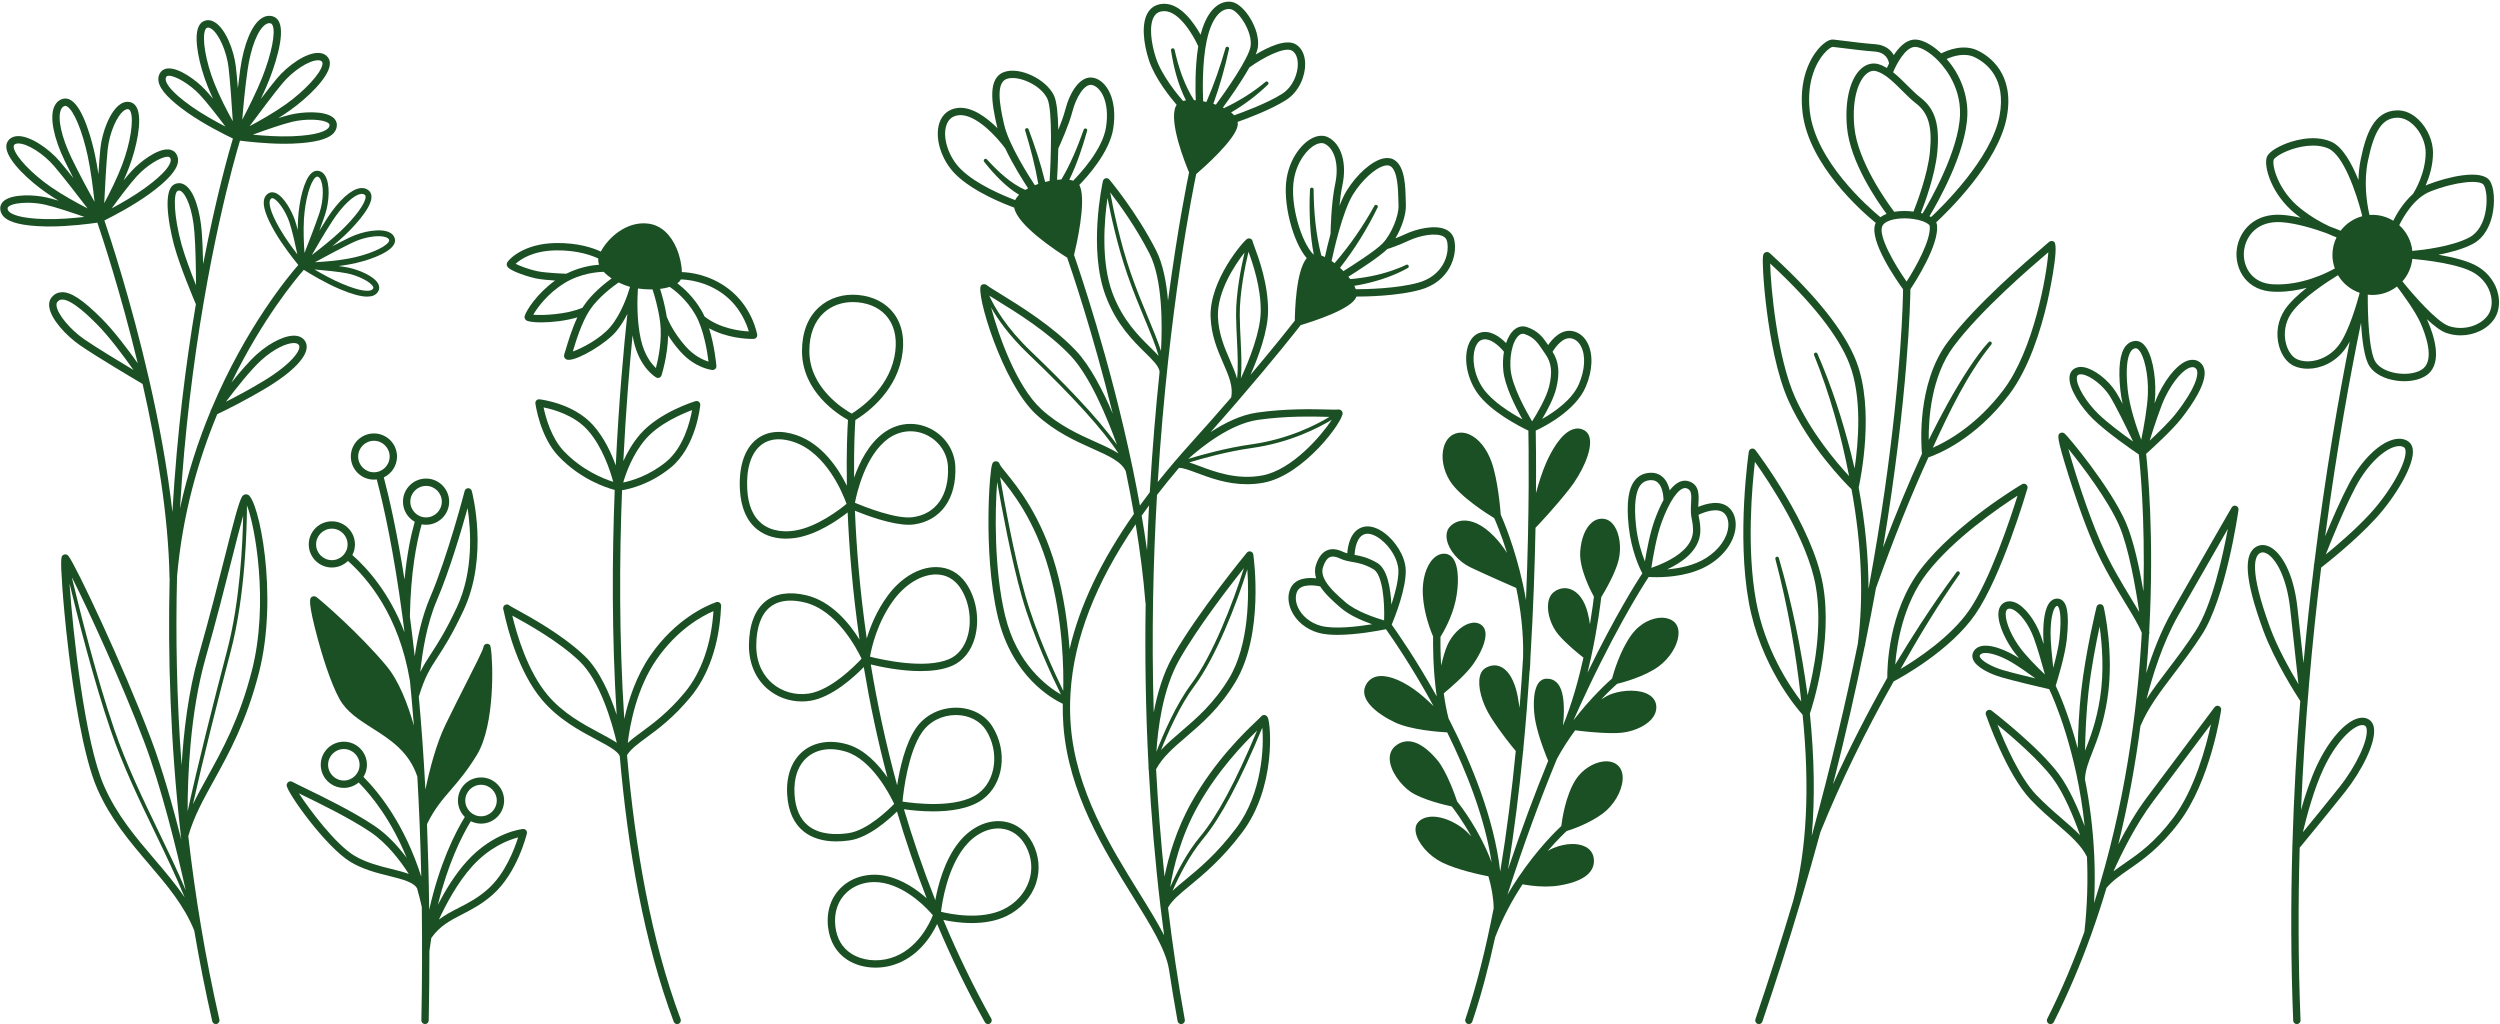
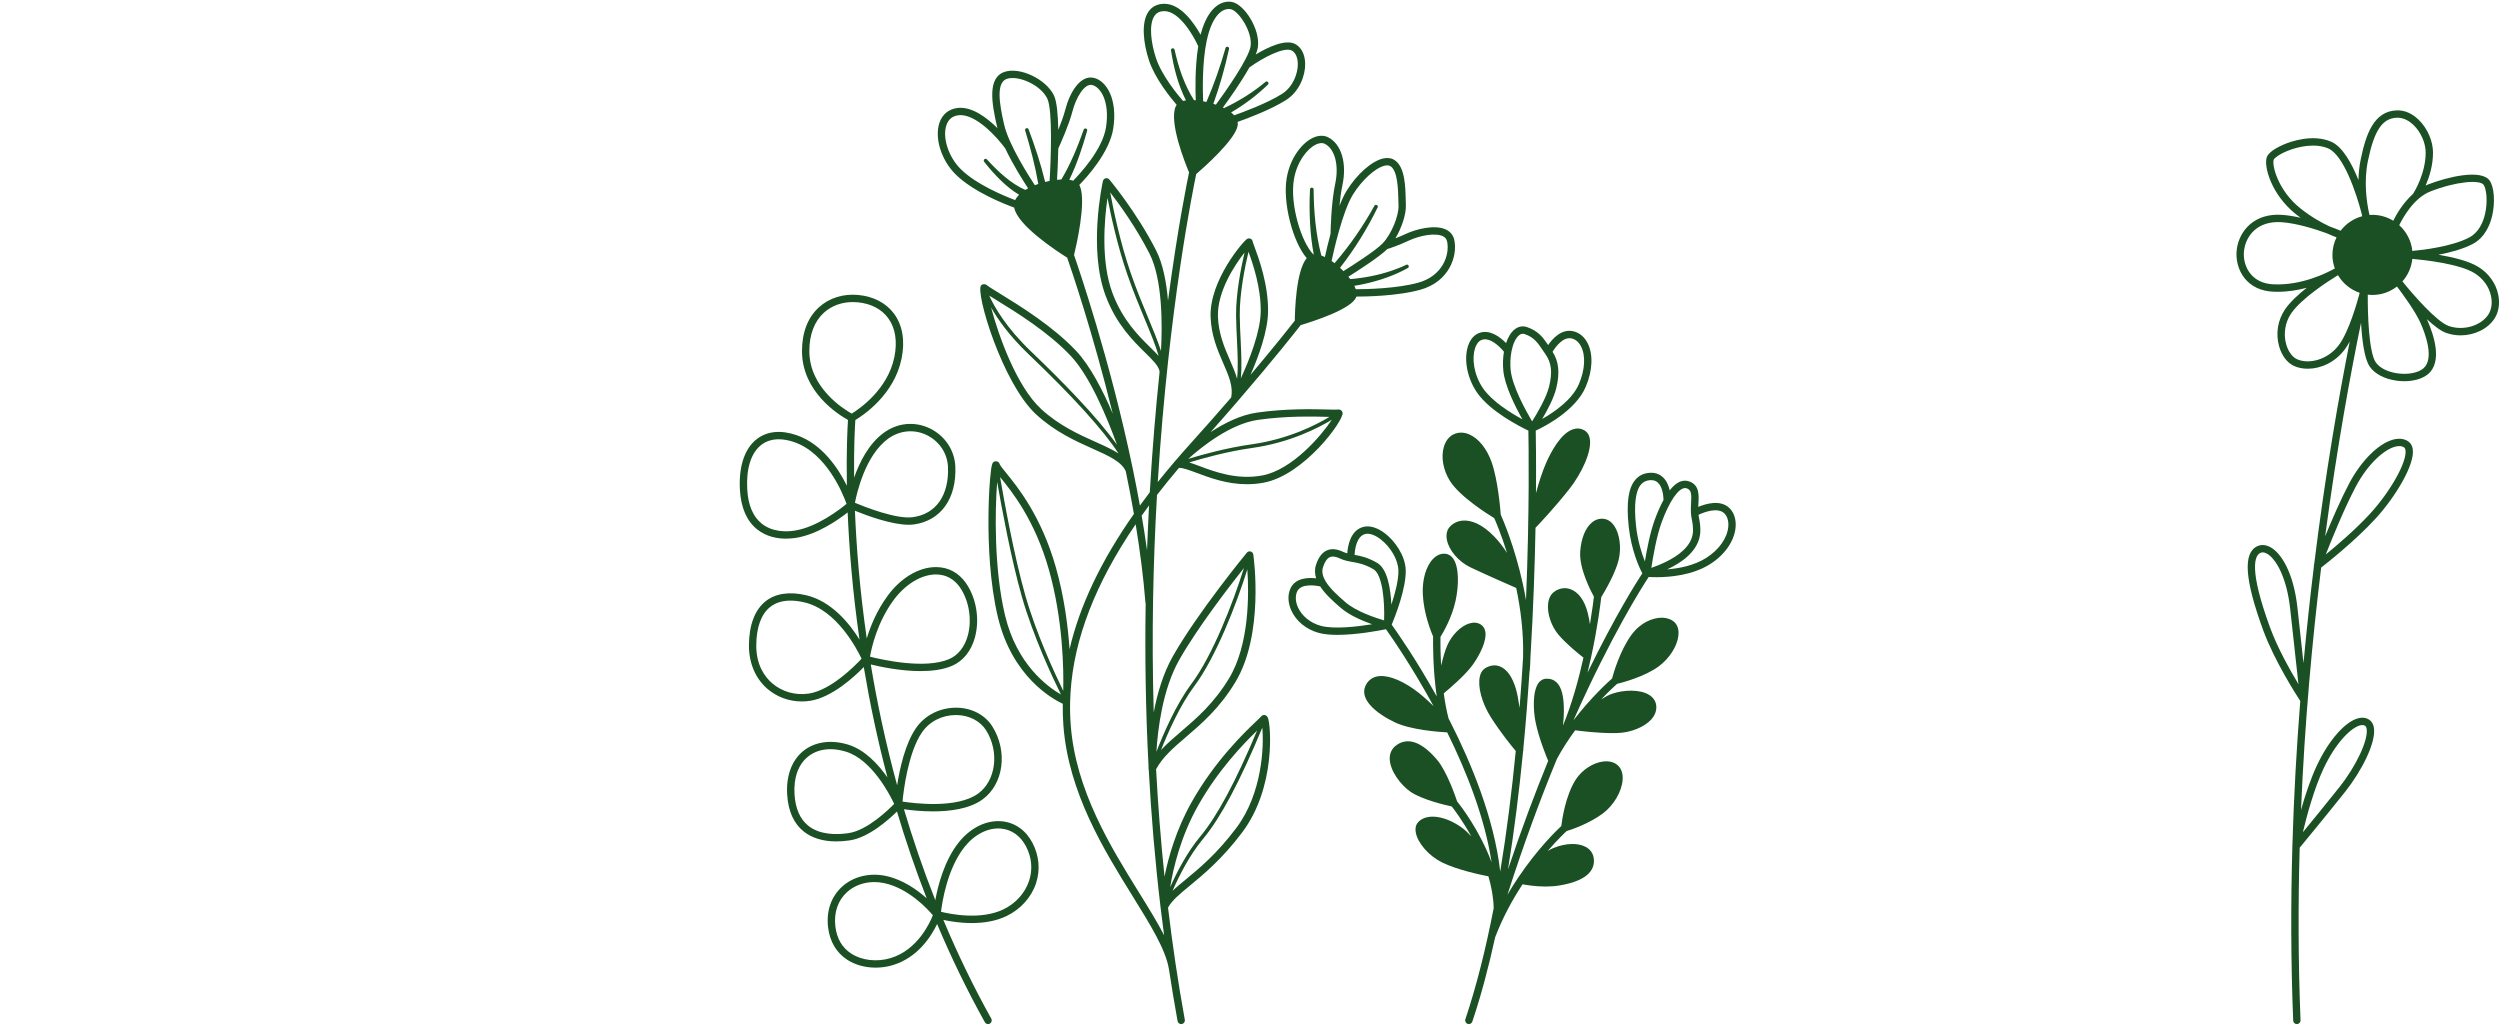
<svg xmlns="http://www.w3.org/2000/svg" fill="#1b5024" height="278.6" preserveAspectRatio="xMidYMid meet" version="1" viewBox="160.1 360.5 680.0 278.6" width="680" zoomAndPan="magnify">
  <g>
    <g id="change1_7">
      <path d="M839.595,440.531c-0.663-3.039-2.568-5.675-5.364-7.422c-2.596-1.622-6.988-2.667-10.884-3.317 c3.135-0.598,6.61-1.514,9.274-2.899c3.326-1.73,4.744-5.135,5.347-7.686c0.864-3.655,0.557-7.876-0.698-9.609 c-2.27-3.135-11.309-1.051-16.835,1.115c-0.192,0.075-0.373,0.171-0.56,0.256c0.99-2.287,2.012-5.485,2.006-8.982 c-0.006-3.129-1.541-6.629-3.912-8.917c-1.8-1.737-3.838-2.629-5.967-2.547c-6.224,0.21-8.377,6.513-9.778,13.292 c-0.402,1.945-0.579,3.859-0.623,5.662c-1.806-4.517-4.318-9.086-7.422-10.434c-4.997-2.171-10.98-0.037-12.694,0.669 c-0.955,0.394-4.122,1.803-4.78,3.447c-0.99,2.476,1.206,10.246,7.768,15.513c0.466,0.374,0.928,0.723,1.386,1.061 c-1.681-0.38-3.383-0.674-4.988-0.789c-7.511-0.548-11.604,4.226-12.339,9.188c-0.432,2.911,0.384,5.955,2.18,8.145 c1.782,2.171,4.412,3.401,7.604,3.558c0.438,0.021,0.87,0.031,1.302,0.031c2.853,0,5.542-0.454,7.917-1.088 c-2.328,1.837-4.586,3.916-5.934,5.916c-1.959,2.906-2.541,6.527-1.599,9.935c0.708,2.557,2.168,4.517,4.007,5.377 c1.106,0.518,2.413,0.787,3.803,0.787c3.433,0,7.377-1.646,10.084-5.272c0.463-0.62,0.909-1.346,1.337-2.137 c-2.926,14.758-6.595,35.644-9.673,60.548c-0.021,0.058-0.037,0.099-0.039,0.105c-0.062,0.169-0.065,0.345-0.037,0.514 c-1.026,8.353-1.985,17.148-2.827,26.318c-0.488-4.408-1.077-9.768-1.635-14.953c-1.047-9.727-4.442-14.917-7.271-16.531 c-1.263-0.721-2.522-0.835-3.64-0.326c-3.964,1.803-3.463,9.063,1.577,22.852c3.023,8.271,9.032,17.642,10.089,19.262 c-0.996,12.566-1.749,25.735-2.144,39.321c-0.003,0.014-0.007,0.034-0.009,0.042c-0.023,0.119-0.021,0.236-0.003,0.351 c-0.437,15.3-0.42,31.122,0.227,47.206c0.021,0.538,0.465,0.96,0.998,0.96c0.014,0,0.027,0,0.041-0.001 c0.552-0.022,0.981-0.487,0.959-1.039c-0.643-15.991-0.662-31.722-0.23-46.938c1.249-1.514,7.496-9.092,12.437-15.309 c4.248-5.349,8.408-13.24,7.75-17.33c-0.2-1.239-0.815-1.875-1.296-2.189c-0.593-0.389-1.609-0.762-3.083-0.35 c-3.558,1.003-7.906,5.989-11.079,12.704c-1.779,3.765-3.255,8.272-4.367,12.221c0.999-23.799,3.048-46.132,5.48-65.943 c1.776-1.381,9.307-7.344,14.787-13.311c5.343-5.816,10.734-14.69,10.127-18.886c-0.185-1.273-0.855-1.921-1.387-2.239 c-1.097-0.658-2.488-0.782-4.021-0.352c-3.995,1.115-8.667,5.796-11.902,11.924c-2.272,4.302-4.686,9.884-6.517,14.352 c3.262-24.57,6.992-44.684,9.759-58.078c0.26,4.619,0.883,9.717,2.333,11.87c1.355,2.014,4.033,3.428,7.345,3.88 c0.709,0.097,1.411,0.145,2.096,0.145c2.633,0,5.007-0.697,6.481-1.956c3.947-3.371,1.556-10.616-0.223-14.635 c-0.041-0.093-0.092-0.193-0.136-0.288c1.879,1.75,3.739,3.191,5.211,3.724c1.282,0.463,2.632,0.683,3.973,0.683 c3.699,0,7.322-1.676,9.211-4.543C839.763,445.389,840.129,442.971,839.595,440.531z M777.566,531.221 c-5.875-16.069-4.168-19.644-2.628-20.344c0.191-0.087,0.396-0.13,0.613-0.13c0.368,0,0.771,0.124,1.207,0.372 c2.471,1.41,5.369,6.598,6.274,15.01c0.822,7.642,1.713,15.668,2.247,20.461C782.995,542.789,779.562,536.681,777.566,531.221z M792.152,569.452c3.321-7.028,7.415-10.957,9.812-11.632c0.253-0.071,0.485-0.107,0.696-0.107c0.292,0,0.542,0.068,0.749,0.203 c0.209,0.138,0.35,0.419,0.417,0.836c0.481,2.992-2.812,10.065-7.342,15.768c-3.396,4.273-7.42,9.204-10.003,12.352 C787.554,582.362,789.54,574.981,792.152,569.452z M800.829,492.946c3.401-6.442,7.811-10.132,10.672-10.931 c0.431-0.121,0.828-0.181,1.191-0.181c0.484,0,0.907,0.106,1.263,0.32c0.15,0.09,0.358,0.272,0.437,0.811 c0.451,3.118-4.044,11.177-9.62,17.246c-3.933,4.281-8.961,8.576-12.06,11.104C794.491,506.784,797.793,498.693,800.829,492.946z M821.166,412.574c7.041-2.758,13.453-3.227,14.484-1.804c0.711,0.981,1.196,4.49,0.372,7.977 c-0.507,2.145-1.669,4.99-4.323,6.371c-4.764,2.477-12.668,3.384-15.448,3.636c-0.273-2.77-1.596-5.229-3.555-6.997 C813.603,419.876,816.583,414.371,821.166,412.574z M804.183,404.219c1.712-8.284,3.923-11.563,7.888-11.698 c1.937-0.07,3.531,1.043,4.51,1.988c2,1.93,3.296,4.867,3.301,7.481c0.009,5.571-2.965,10.51-3.433,11.25 c-2.747,2.446-4.562,5.639-5.386,7.298c-1.65-1.007-3.581-1.598-5.651-1.598c-0.267,0-0.528,0.021-0.791,0.04 c-0.048-0.195-0.104-0.417-0.168-0.667C803.891,415.714,802.984,410.022,804.183,404.219z M785.724,417.111 c-6.08-4.88-7.725-11.804-7.162-13.21c0.123-0.309,1.223-1.327,3.684-2.34c3.156-1.298,7.738-2.157,11.137-0.685 c4.177,1.814,7.628,12.13,9.067,17.663c0.062,0.289,0.12,0.551,0.174,0.775c-2.373,0.63-4.426,2.039-5.874,3.94 c-0.652-0.27-1.69-0.684-2.998-1.16C791.588,421.089,788.687,419.489,785.724,417.111z M778.413,437.835 c-2.613-0.128-4.742-1.106-6.156-2.829c-1.444-1.76-2.098-4.22-1.747-6.582c0.556-3.753,3.56-7.941,10.218-7.486 c4.08,0.293,8.964,1.824,12.25,3.013c1.087,0.503,1.999,0.864,2.661,1.104c-0.709,1.445-1.119,3.063-1.119,4.779 c0,1.294,0.239,2.531,0.655,3.684C793.033,434.726,786.148,438.207,778.413,437.835z M796.292,454.322 c-3.15,4.22-8.39,5.293-11.436,3.87c-1.289-0.604-2.383-2.136-2.927-4.099c-0.775-2.802-0.278-5.898,1.329-8.284 c2.789-4.139,10.214-8.9,12.773-10.466c1.319,2.237,3.409,3.963,5.909,4.806C801.227,442.836,798.982,450.718,796.292,454.322z M819.259,460.703c-1.416,1.21-4.166,1.742-7.008,1.352c-2.707-0.369-4.934-1.497-5.957-3.016 c-1.893-2.81-2.201-13.326-2.159-18.394c0.42,0.049,0.845,0.082,1.277,0.082c2.513,0,4.823-0.864,6.669-2.299 c1.442,1.907,5.002,6.753,6.425,9.971C819.756,451.225,822.331,458.08,819.259,460.703z M836.924,446.065 c-2.053,3.115-6.913,4.497-10.834,3.079c-3.278-1.185-9.714-8.596-12.532-12.103c1.479-1.669,2.462-3.787,2.693-6.128 c3.145,0.279,12.81,1.322,16.92,3.891c2.336,1.46,3.924,3.646,4.471,6.153C838.06,442.875,837.799,444.736,836.924,446.065z" />
    </g>
    <g id="change1_5">
-       <path d="M763.645,552.535c-0.42-0.173-0.91-0.042-1.185,0.323l-18.327,24.437c-3.055,4.072-5.743,8.752-7.861,12.877 c2.728-11.049,4.672-21.911,6.031-32.228c0.019-0.033,0.043-0.06,0.058-0.095c2.055-4.894,5.295-9.157,9.047-14.095 c2.454-3.229,4.991-6.567,7.556-10.531c6.569-10.155,9.87-33.08,10.008-34.052c0.067-0.474-0.212-0.929-0.664-1.085 c-0.453-0.157-0.953,0.031-1.192,0.446c-0.089,0.153-8.972,15.561-16.247,28.327c-3.038,5.332-5.336,11.415-6.99,16.736 c0.318-3.628,0.566-7.151,0.76-10.561c0.07-0.158,0.115-0.33,0.095-0.513c-0.006-0.053-0.021-0.181-0.044-0.375 c1.411-26.004-0.475-44.893-0.842-48.208c1.528-1.369,7.043-6.376,9.544-9.562c3.161-4.025,6.826-9.562,6.336-13.083 c-0.137-0.978-0.595-1.775-1.326-2.307c-0.814-0.593-1.811-0.768-2.877-0.506c-2.663,0.652-5.738,4.026-8.227,9.026 c-0.35,0.702-0.743,1.639-1.153,2.704c0.089-0.894,0.154-1.758,0.183-2.56c0.181-5.019-0.862-11.273-3.205-13.518 c-0.86-0.824-1.719-0.942-2.29-0.9c-0.98,0.077-1.849,0.538-2.51,1.333c-1.622,1.951-2.122,6.014-1.484,12.076 c0.126,1.199,0.346,2.454,0.614,3.716c-0.695-1.314-1.336-2.463-1.846-3.268c-2.071-3.272-5.894-6.219-8.701-6.709 c-1.426-0.248-2.333,0.17-2.841,0.564c-0.45,0.351-1.002,1.019-1.067,2.214c-0.174,3.136,3.2,8.199,6.463,11.371 c3.781,3.677,10.701,8.433,12.395,9.58c0.294,2.631,1.74,16.845,1.261,37.234c-1.081-6.314-2.687-13.873-4.766-18.683 c-4.118-9.528-15.821-23.653-16.77-24.312c-0.366-0.257-0.906-0.242-1.252,0.04c-0.548,0.447-0.942,0.771,2.474,11.604 c1.045,3.312,3.788,11.743,6.692,18.458c2.704,6.254,6.008,11.678,8.662,16.036c1.961,3.221,3.657,6.016,4.51,8.16 c-1.192,21.335-4.633,47.397-12.975,73.496c0.225-4.404,0.229-8.651,0.054-12.703c0.011-0.088-0.001-0.178-0.015-0.268 c-0.349-7.671-1.315-14.645-2.535-20.731c0.001-0.009,0.006-0.017,0.007-0.026c0.123-2.479,0.965-4.629,2.031-7.35 c1.327-3.388,2.979-7.604,4.054-14.367c1.953-12.271-0.864-24.58-0.985-25.099c-0.104-0.45-0.505-0.77-0.967-0.772 c-0.003,0-0.005,0-0.007,0c-0.46,0-0.86,0.313-0.971,0.76c-0.029,0.119-2.945,11.991-4.177,22.898 c-0.597,5.286-0.845,11.026-0.942,15.559c-2.52-9.411-5.266-15.501-5.988-17.025c0.519-1.655,2.551-8.319,3.011-12.566 c0.889-8.226-0.435-9.793-0.87-10.308c-0.425-0.504-0.977-0.79-1.597-0.827c-0.687-0.041-1.348,0.203-1.884,0.708 c-1.696,1.596-2.052,5.659-2.052,8.786c0,0.814,0.044,1.805,0.114,2.879c-0.264-0.813-0.53-1.601-0.793-2.326 c-1.513-4.173-4.332-7.854-6.854-8.952c-1.014-0.443-1.998-0.485-2.846-0.123c-0.811,0.345-1.38,1.016-1.646,1.94 c-0.808,2.801,1.248,7.535,3.645,10.984c0.521,0.751,1.137,1.531,1.797,2.311c-0.386-0.243-0.763-0.476-1.111-0.679 c-4.008-2.336-9.341-4.076-11.177-1.281c-0.45,0.686-0.538,1.459-0.253,2.236c0.801,2.184,4.617,4.001,7.641,4.893 c3.441,1.016,11.136,2.812,13.11,3.269c1.195,2.529,7.473,16.621,9.648,37.254c-1.713-4.616-4.167-10.287-7.042-14.167 c-5.474-7.386-17.762-16.875-18.282-17.275c-0.35-0.27-0.836-0.277-1.193-0.02c-0.358,0.258-0.505,0.721-0.361,1.138 c0.227,0.659,5.628,16.225,12.194,23.12c2.478,2.601,4.986,4.769,7.199,6.681c3.521,3.042,6.562,5.681,8.105,8.86 c0.272,6.347,0.113,13.172-0.691,20.361c-2.861,7.98-6.204,15.92-10.112,23.685c-0.248,0.493-0.05,1.094,0.444,1.343 c0.144,0.072,0.297,0.106,0.448,0.106c0.366,0,0.719-0.201,0.895-0.551c3.926-7.8,7.287-15.776,10.164-23.792 c0.046-0.08,0.071-0.171,0.094-0.264c1.482-4.146,2.837-8.3,4.07-12.448c1.727-2.007,3.772-3.427,6.14-5.063 c3.731-2.58,8.376-5.792,13.61-12.743c8.525-11.319,11.321-29.804,11.437-30.585C764.316,553.151,764.067,552.711,763.645,552.535 z M752.606,527.851c4.777-8.384,10.249-17.907,13.466-23.498c-1.395,7.529-4.36,20.941-8.788,27.785 c-2.523,3.9-5.037,7.208-7.468,10.407c-2.152,2.831-4.139,5.445-5.849,8.102C745.521,544.502,748.31,535.39,752.606,527.851z M749.088,468.398c2.162-4.346,4.875-7.476,6.911-7.975c0.178-0.044,0.333-0.062,0.47-0.062c0.368,0,0.601,0.13,0.756,0.242 c0.185,0.135,0.439,0.38,0.521,0.966c0.144,1.027-0.147,4.212-5.927,11.572c-1.639,2.086-4.746,5.096-7.001,7.197 C745.985,476.602,747.858,470.869,749.088,468.398z M739.859,455.846c0.321-0.387,0.68-0.583,1.129-0.618 c0.016-0.001,0.035-0.003,0.06-0.003c0.121,0,0.361,0.038,0.689,0.353c1.61,1.544,2.772,6.928,2.591,12.002 c-0.137,3.802-1.123,9.169-1.817,12.548c-1.283-3.403-3.199-9.069-3.686-13.693C738.067,459.215,739.147,456.701,739.859,455.846z M730.853,473.098c-3.351-3.258-5.979-7.666-5.86-9.827c0.029-0.536,0.231-0.694,0.299-0.746c0.188-0.146,0.446-0.219,0.773-0.219 c0.15,0,0.316,0.016,0.495,0.047c2.241,0.391,5.609,3.051,7.355,5.809c1.574,2.487,4.547,8.581,6.384,12.433 C737.486,478.597,733.376,475.551,730.853,473.098z M739.863,523.449c-2.622-4.306-5.885-9.664-8.534-15.789 c-3.487-8.062-7.106-19.466-8.64-25.076c3.742,4.57,10.874,14.048,13.823,20.871c2.595,6.002,4.477,16.819,5.458,23.496 C741.324,525.848,740.611,524.679,739.863,523.449z M728.168,548.711c0.733-6.505,2.076-13.364,3.031-17.807 c0.655,4.703,1.274,12.179,0.112,19.48c-1.042,6.55-2.649,10.654-3.941,13.952c-0.049,0.125-0.098,0.25-0.146,0.373 C727.31,560.139,727.551,554.174,728.168,548.711z M720.954,583.181c-2.179-1.883-4.648-4.016-7.058-6.546 c-4.472-4.695-8.518-14.01-10.489-19.019c4.021,3.292,11.331,9.572,15.075,14.626c3.084,4.16,5.728,10.693,7.402,15.437 C724.433,586.186,722.753,584.734,720.954,583.181z M719.28,525.484c0.149-0.142,0.261-0.17,0.356-0.17 c0.013,0,0.023,0,0.035,0.001c0.037,0.002,0.093,0.006,0.19,0.121c0.282,0.335,1.148,1.96,0.409,8.803 c-0.246,2.271-0.994,5.366-1.688,7.915c-0.35-3.123-0.727-7.027-0.727-9.341C717.857,528.392,718.624,526.102,719.28,525.484z M705.754,526.786c0.127-0.443,0.338-0.583,0.508-0.655c0.131-0.056,0.276-0.083,0.436-0.083c0.245,0,0.522,0.066,0.829,0.199 c2.025,0.882,4.453,4.163,5.771,7.801c1.075,2.965,2.24,7.053,3.017,9.911c-2.188-2.076-5.336-5.205-7.195-7.884 C706.684,532.569,705.237,528.576,705.754,526.786z M704.939,542.777c-3.135-0.925-5.915-2.534-6.329-3.663 c-0.065-0.18-0.054-0.297,0.047-0.45c0.246-0.374,0.777-0.552,1.51-0.552c1.644,0,4.298,0.895,6.987,2.463 c1.863,1.088,4.444,2.899,6.57,4.448C710.717,544.303,706.999,543.385,704.939,542.777z M751.216,582.985 c-5.04,6.693-9.349,9.673-13.15,12.302c-1.094,0.756-2.122,1.467-3.092,2.214c2.135-4.775,5.997-12.655,10.76-19.007 l15.742-20.988C760.149,563.662,757.04,575.252,751.216,582.985z" />
-     </g>
+       </g>
    <g id="change1_9">
-       <path d="M667.402,536.048c0.02-0.153,0.03-0.312,0.049-0.465c1.071-5.269,2.052-10.363,2.944-15.267 c0.02-0.038,0.047-0.07,0.062-0.112c4.72-13.208,9.484-25.074,14.167-35.292c2.297-0.771,12.684-4.794,22.012-17.154 c5.38-7.127,8.597-17.609,10.348-25.147c0.034-0.149,3.367-14.985,1.854-16.321c-0.39-0.345-1.056-0.319-1.43,0.044 c-0.13,0.126-0.574,0.503-1.266,1.092c-4.6,3.921-18.596,15.852-26.244,26.077c-8.471,11.323-7.249,28.022-7.022,30.425 c-3.5,7.627-7.046,16.171-10.583,25.5c6.894-41.432,7.405-67.173,7.44-70.264c1.181-1.77,7.787-11.941,7.244-17.37 c-0.029-0.293-0.118-0.561-0.24-0.812c3.236-2.999,16.882-16.254,19.203-28.606c2.216-11.789-4.731-16.581-7.821-18.095 c-3.953-1.936-8.332-0.107-9.999,0.748c-0.075-0.071-0.147-0.147-0.224-0.217c-2.645-2.437-5.389-3.76-7.34-3.535 c-2.21,0.25-4.027,2.198-5.345,4.211c-0.795-1.408-2.323-2.759-5.021-2.959c-3.015-0.226-6.209-0.631-8.541-0.927 c-1.253-0.159-2.271-0.288-2.904-0.346c-1.352-0.112-2.9,1.32-3.511,1.946c-1.448,1.483-6.078,7.152-4.851,17.83 c1.662,14.468,16.44,27.265,19.921,30.097c-0.04,0.086-0.089,0.168-0.123,0.258c-1.768,4.605,5.954,15.592,7.552,17.791 c-0.027,2.708-0.392,22.64-5.021,54.882c-1.117,7.785-2.55,16.704-4.373,26.612c-0.014-8.769-0.908-17.992-2.674-27.569 c0.492-2.237,4.437-21.282-0.674-34.383c-3.137-8.041-10.745-17.643-22.613-28.537c-0.461-0.423-0.762-0.696-0.856-0.798 c-0.328-0.37-0.929-0.46-1.342-0.19c-0.49,0.317-0.76,0.492-0.499,5.329c0.165,3.072,0.513,6.769,0.979,10.407 c0.933,7.285,2.715,17.457,5.909,24.548c5.634,12.501,15.456,22.435,17.146,24.092c2.76,15.028,3.342,29.151,1.727,41.987 c-3.198,15.617-7.297,33.175-12.545,52.303c0.89-9.978,0.728-21.092-0.502-33.252c0.724-2.158,6.288-19.503,3.561-35 c-2.85-16.191-17.759-35.88-18.393-36.71c-0.244-0.321-0.655-0.467-1.044-0.362c-0.389,0.1-0.68,0.423-0.74,0.82 c-0.033,0.225-3.343,22.71,0.006,40.993c3.145,17.177,12.95,28.698,14.63,30.57c2.002,19.873,1.136,36.897-2.57,50.613 c-3.084,10.363-6.491,21.109-10.264,32.195c-0.179,0.522,0.102,1.091,0.624,1.269c0.106,0.037,0.216,0.054,0.322,0.054 c0.416,0,0.805-0.262,0.946-0.678c3.739-10.986,7.131-21.662,10.207-31.989c0.006-0.017,0.018-0.03,0.022-0.047 c0.02-0.07,0.035-0.143,0.055-0.212c1.965-6.602,3.8-13.06,5.516-19.366c0.006-0.014,0.017-0.024,0.022-0.038 c5.524-13.593,12.216-27.343,19.886-40.876c2.12-1.122,15.341-8.37,22.156-18.188c7.217-10.396,13.949-33.346,14.232-34.318 c0.115-0.394-0.022-0.817-0.347-1.069s-0.769-0.28-1.122-0.07c-0.729,0.431-17.96,10.694-27.452,22.97 c-9.049,11.699-9.227,27.342-9.2,29.677c-5.438,9.592-10.376,19.294-14.77,28.974c3.381-13.26,6.223-25.771,8.605-37.416 C667.344,536.296,667.385,536.177,667.402,536.048z M691.499,454.7c7.411-9.908,21.003-21.543,25.747-25.587 c-0.433,6.272-3.965,26.521-12.206,37.44c-7.304,9.677-15.402,14.069-19.208,15.728c4.488-9.753,9.165-19.663,15.882-28.048 c0.199-0.199,0.203-0.526-0.008-0.72c-0.199-0.184-0.511-0.171-0.694,0.029c-2.046,2.221-3.692,4.618-5.329,7.063 c-4.111,6.252-7.655,12.846-10.971,19.547C684.653,474.264,685.423,462.822,691.499,454.7z M675.328,418.107 c-1.841-2.431-10-13.68-10.857-23.185c-0.719-7.981,1.352-12.731,3.343-14.374c0.861-0.71,1.758-0.938,2.662-0.677 c2.427,0.701,4.741,3.017,6.98,5.257c1.23,1.231,2.504,2.504,3.785,3.49c3.405,2.619,4.471,6.322,3.799,13.21 c-0.594,6.09-3.533,13.871-4.465,16.222C678.82,417.823,676.979,417.825,675.328,418.107z M697.239,376.079 c3.326,1.629,8.626,5.865,6.735,15.929c-2.189,11.645-15.629,24.732-18.634,27.536c-0.134-0.084-0.273-0.163-0.416-0.239 c2.255-3.76,9.976-17.341,10.297-27.537c0.171-5.436-1.905-10.969-5.634-15.221C691.243,375.8,694.468,374.722,697.239,376.079z M680.781,373.264c1.11-0.114,3.309,0.761,5.759,3.02c1.635,1.506,6.946,7.068,6.684,15.423 c-0.312,9.874-8.299,23.713-10.188,26.855c-0.155-0.045-0.309-0.088-0.459-0.126c1.099-2.798,3.857-10.29,4.454-16.413 c0.739-7.581-0.584-11.924-4.57-14.989c-1.178-0.906-2.35-2.078-3.589-3.318c-1.246-1.247-2.516-2.51-3.852-3.562 C675.986,377.845,678.278,373.548,680.781,373.264z M652.369,390.805c-1.019-8.869,2.294-13.878,3.766-15.62 c1.194-1.413,2.183-1.921,2.429-1.936c0.619,0.056,1.611,0.182,2.833,0.337c2.354,0.299,5.578,0.708,8.645,0.938 c3.12,0.232,3.751,2.426,3.878,3.228c-0.229,0.458-0.422,0.877-0.579,1.238c-0.743-0.444-1.51-0.808-2.31-1.039 c-1.53-0.44-3.126-0.066-4.489,1.056c-3.165,2.61-4.722,8.778-4.062,16.097c0.853,9.454,8.174,20.07,10.765,23.565 c-0.625,0.242-1.188,0.544-1.666,0.913C668.327,416.908,653.927,404.364,652.369,390.805z M672.048,422.104 c0.574-1.497,3.246-2.212,6.084-2.212c0.751,0,1.514,0.051,2.252,0.149c2.181,0.292,3.642,0.922,4.264,1.458 c0.003,0.003,0.003,0.007,0.006,0.01c0.005,0.005,0.012,0.007,0.017,0.012c0.192,0.172,0.303,0.334,0.316,0.471 c0.378,3.781-3.865,11.316-6.287,15.099C675.298,432.242,671.029,424.758,672.048,422.104z M641.586,432.173 c11.32,10.472,18.566,19.646,21.542,27.274c3.55,9.101,2.439,21.637,1.424,28.474c-0.325-1.432-0.662-2.861-1.03-4.283 c-2.354-9.197-5.281-18.242-9.091-26.947c-0.27-0.598-1.156-0.172-0.899,0.401c4.276,10.594,7.35,21.68,9.517,32.899 c-3.547-3.829-10.413-11.919-14.654-21.333C643.464,457.718,641.708,438.268,641.586,432.173z M637.438,486.124 c3.885,5.47,14.298,21.049,16.548,33.83c1.928,10.957-0.539,23.205-2.224,29.659c-1.711-12.619-4.27-25.103-7.819-37.34 c-0.188-0.633-1.124-0.319-0.944,0.279c3.356,12.686,5.655,25.688,7.043,38.742c-3.364-4.386-9.898-14.245-12.29-27.304 C635.11,509.563,636.696,492.416,637.438,486.124z M684.231,516.391c7.271-9.401,19.604-17.836,24.643-21.07 c-1.992,6.365-7.529,23.057-13.179,31.195c-5.016,7.225-13.947,13.158-18.633,15.955c4.956-8.822,10.225-17.501,16.02-25.786 c0.385-0.526-0.411-1.091-0.79-0.589c-3.422,4.559-6.611,9.253-9.73,14.008c-2.391,3.673-4.697,7.401-6.96,11.157 C676.041,535.613,677.741,524.781,684.231,516.391z" />
-     </g>
+       </g>
    <g id="change1_1">
      <path d="M630.447,498.64c-2.413-2.273-6.306-1.147-8.425-0.269c0.013-0.286,0.029-0.572,0.046-0.855 c0.138-2.363,0.294-5.042-2.455-6.056c-1.985-0.729-3.786,0.41-5.349,2.407c-0.28-1.208-0.805-2.545-1.789-3.496 c-0.97-0.937-2.202-1.365-3.672-1.266c-1.614,0.107-2.93,0.751-3.909,1.914c-1.893,2.247-2.461,6.271-1.789,12.665 c0.667,6.344,2.875,11.29,3.714,12.748c-1.528,2.324-7.332,11.446-14.922,27.051c0.351-1.418,0.671-2.81,0.967-4.162 c0.023-0.062,0.033-0.128,0.043-0.194c1.793-8.247,2.589-14.918,2.734-16.206c0.664-1.076,3.863-6.384,4.758-10.229 c0.749-3.216,0.251-6.978-1.212-9.146c-0.728-1.08-1.677-1.739-2.742-1.906c-1.159-0.18-2.291,0.135-3.271,0.917 c-1.82,1.451-3.007,4.364-3.258,7.992c-0.318,4.618,2.955,10.85,3.727,12.246c-0.102,0.889-0.437,3.658-1.076,7.495 c-0.153-1.052-0.356-2.126-0.628-3.178c-0.854-3.316-2.509-5.57-4.66-6.348c-1.486-0.538-3.057-0.295-4.42,0.689 c-0.916,0.661-1.491,1.753-1.664,3.158c-0.328,2.675,0.821,6.175,2.796,8.511c2.171,2.569,5.526,5.259,6.815,6.257 c-1.308,5.894-3.124,12.521-5.576,18.489c0.14-1.238,0.233-2.5,0.245-3.728c0.038-4.164-0.597-6.718-1.996-8.038 c-0.775-0.73-1.763-1.068-2.937-0.981c-0.521,0.036-1.278,0.256-1.923,1.103c-1.755,2.307-1.461,7.687-0.836,10.74 c0.885,4.32,2.855,9.147,3.425,10.493c-3.585,8.76-7.285,18.605-10.927,29.508c1.722-10.586,3.062-21.461,4.103-32.141 c0.047-0.125,0.078-0.257,0.07-0.397c-0.002-0.03-0.006-0.104-0.012-0.216c0.692-7.192,1.251-14.288,1.699-21.142 c0.021-0.068,0.052-0.133,0.058-0.208c0.096-1.192,0.151-2.381,0.181-3.566c0.795-13.14,1.191-25.244,1.378-35.229 c1.031-1.074,5.112-5.385,9.205-10.557c3.232-4.085,6.271-10.317,5.533-13.82c-0.27-1.284-0.985-1.903-1.538-2.195 c-0.946-0.501-2.01-0.571-3.075-0.199c-3.316,1.153-5.963,6.212-7.244,9.125c-1.044,2.374-1.985,5.368-2.755,8.183 c0.069-8.941-0.027-15.034-0.065-16.972c2.393-1.113,10.84-5.423,13.603-11.919c1.883-4.425,2.063-8.881,0.485-11.92 c-0.89-1.714-2.288-2.852-3.938-3.203c-3.152-0.682-5.573,2.018-6.779,3.77c-1.328-1.972-2.628-3.823-5.719-4.878 c-1.191-0.407-2.361-0.193-3.388,0.614c-0.988,0.779-1.786,2.094-2.335,3.727c-1.574-1.611-4.369-3.795-7.262-2.766 c-1.43,0.512-2.499,1.75-3.093,3.581c-1.19,3.677-0.209,8.747,2.443,12.617c3.543,5.169,11.715,9.303,13.98,10.381 c0.069,3.509,0.355,21.834-0.647,46.096c-0.236-1.38-0.497-2.724-0.776-4.026c-0.002-0.11-0.018-0.22-0.057-0.327 c-0.005-0.014-0.021-0.059-0.037-0.1c-2.223-10.157-5.471-17.615-5.997-18.788c-0.098-1.331-0.736-9.302-2.484-14.282 c-1.289-3.675-3.586-6.507-6.144-7.577c-1.449-0.606-2.897-0.604-4.187,0.004c-1.238,0.585-2.184,1.8-2.661,3.422 c-0.814,2.763-0.192,6.291,1.623,9.21c2.712,4.36,10.533,9.23,12.084,10.17c0.43,0.966,1.912,4.431,3.477,9.446 c-1-1.535-2.155-3.076-3.464-4.431c-3.521-3.646-6.418-4.384-8.181-4.361c-1.54,0.02-2.931,0.62-3.915,1.691 c-0.792,0.861-1.075,2.125-0.797,3.557c0.557,2.872,3.198,5.95,6.424,7.487c4.012,1.91,10.608,4.804,12.431,5.6 c1.203,5.7,2.046,12.215,1.869,18.898c-0.271,4.47-0.589,9.059-0.959,13.721c-0.266-1.941-0.585-3.751-0.962-5.062 c-0.953-3.312-2.465-5.461-4.369-6.212c-1.269-0.501-2.646-0.343-3.979,0.456c-0.502,0.3-1.166,0.931-1.477,2.235 c-0.664,2.789,0.536,7.263,2.987,11.133c2.707,4.274,5.792,8.018,6.767,9.172c-1.064,10.908-2.443,22.016-4.224,32.8 c-1.66-14.584-7.969-29.699-13.64-40.84c-0.139-0.273-0.278-0.542-0.417-0.812c-0.566-2.177-0.988-4.512-1.303-6.824 c1.409-1.164,5.841-4.918,7.882-7.762c1.904-2.655,3.938-6.646,3.4-9.153c-0.178-0.828-0.628-1.473-1.302-1.864 c-0.882-0.511-1.961-0.586-3.124-0.207c-2.274,0.736-4.639,3.112-5.883,5.911c-0.629,1.416-1.205,3.484-1.683,5.533 c-0.223-3.891-0.2-6.923-0.186-7.817c0.654-1.039,3.099-5.127,4.121-9.857c0.88-4.069,0.999-9.208-0.717-11.512 c-0.561-0.752-1.302-1.185-2.145-1.25c-1.112-0.079-2.197,0.357-3.148,1.28c-1.995,1.938-3.111,5.683-2.913,9.771 c0.263,5.384,2.332,10.39,2.802,11.465c-0.027,1.406-0.106,8.734,0.986,16.293c-5.68-10.198-10.9-17.639-12.242-19.511 c0.875-2.102,3.958-9.883,3.811-14.842c-0.12-4.02-3.036-8.017-5.693-10.029c-2.036-1.542-4.098-2.156-5.797-1.732 c-3.504,0.876-4.261,5.046-4.416,7.199c-0.386-0.107-0.766-0.233-1.148-0.412c-1.697-0.797-3.118-0.93-4.34-0.41 c-1.312,0.558-2.288,1.821-2.985,3.862c-0.439,1.287-0.384,2.536,0.011,3.751c-2.212-0.245-5.647-0.114-6.97,2.72 c-0.819,1.755-0.734,3.965,0.23,6.064c1.336,2.905,4.034,5.11,7.401,6.049c1.438,0.401,3.233,0.556,5.145,0.556 c5.197-0.001,11.223-1.137,13.18-1.536c1.464,2.05,7.034,10.043,12.949,20.913c-1.686-1.656-3.588-3.364-5.39-4.628 c-4.03-2.828-7.774-4.055-10.271-3.368c-1.302,0.357-2.294,1.223-2.869,2.501c-1.68,3.731,3.082,7.587,8.1,9.951 c4.275,2.015,11.891,2.57,14.142,2.693c5.295,10.721,10.229,23.24,12.074,35.334c-3.244-8.718-8.488-15.466-9.382-16.579 c-0.403-1.213-2.778-8.155-5.438-11.294c-5.316-6.27-9.041-5.562-11.229-3.863c-1.13,0.878-1.704,2.143-1.66,3.655 c0.093,3.196,2.958,7.04,5.676,8.909c3.15,2.166,9.611,3.644,11.199,3.984c0.688,0.881,2.97,3.903,5.319,8.136 c-0.814-0.901-1.668-1.713-2.535-2.343c-4.569-3.316-9.564-3.984-11.869-1.585c-0.465,0.484-0.965,1.373-0.704,2.858 c0.508,2.894,3.582,6.401,7.15,8.159c4.119,2.029,10.596,3.387,12.609,3.777c0.822,2.794,1.364,5.718,1.432,8.651 c-2.085,10.771-4.619,21.032-7.699,30.216c-0.176,0.524,0.106,1.091,0.63,1.267c0.105,0.035,0.213,0.052,0.318,0.052 c0.418,0,0.808-0.264,0.948-0.682c2.383-7.104,4.438-14.849,6.216-22.969c0.002-0.004,0.005-0.007,0.007-0.012 c2.074-5.419,4.74-10.258,7.433-14.359c1.14,0.221,3.532,0.611,6.258,0.611c1.269,0,2.607-0.085,3.925-0.311 c8.325-1.423,9.578-4.856,9.162-7.486c-0.2-1.271-0.931-2.293-2.111-2.953c-2.113-1.183-5.58-1.07-8.835,0.282 c-0.516,0.214-1.037,0.488-1.557,0.796c2.604-3.019,4.598-4.904,5.156-5.417c1.106-0.337,6.096-1.956,9.931-4.857 c2.879-2.179,5.054-5.895,5.289-9.036c0.121-1.61-0.275-2.933-1.145-3.823c-0.931-0.953-2.349-1.386-3.972-1.224 c-2.836,0.283-5.893,2.253-7.607,4.902c-2.822,4.361-3.756,11.001-3.952,12.661c-1.253,1.165-6.462,6.203-11.703,14 c-0.04,0.048-0.071,0.085-0.083,0.1c-0.059,0.072-0.104,0.15-0.141,0.233c-0.915,1.375-1.829,2.829-2.721,4.365 c4.458-13.948,9.056-26.296,13.461-36.964c1.51-2.787,3.222-5.396,4.959-7.761c1.605,0.214,6.132,0.763,10.195,0.763 c0.45,0,0.896-0.007,1.33-0.021c3.622-0.122,7.313-1.612,9.184-3.707c0.987-1.106,1.456-2.365,1.354-3.643 c-0.097-1.219-0.737-2.246-1.852-2.971c-2.549-1.658-7.145-1.422-10.172-0.357c-0.908,0.319-1.922,0.862-2.955,1.511 c2.16-2.266,3.797-3.747,4.312-4.202c1.31-0.321,7.601-1.964,11.389-4.806c2.811-2.107,4.881-5.301,5.274-8.135 c0.194-1.401-0.052-2.599-0.711-3.463c-0.787-1.031-2.234-1.587-3.869-1.598c-2.307,0.021-5.659,1.25-8.147,4.637 c-3.14,4.27-4.915,10.466-5.299,11.899c-1.096,0.963-5.721,5.166-10.496,11.369c10.306-23.176,18.757-36.401,20.467-38.989 c0.486,0.032,1.234,0.068,2.18,0.068c3.512,0,9.651-0.495,14.453-3.514c4.014-2.522,6.627-6.248,6.99-9.966 C632.392,501.84,631.761,499.879,630.447,498.64z M587.551,452.545c1.069,0.229,1.962,0.979,2.58,2.17 c1.307,2.515,1.102,6.334-0.55,10.215c-1.833,4.309-6.723,7.668-10,9.527c1.408-2.377,3.167-5.684,3.814-8.339 c1.025-4.205,0.72-7.22-0.992-9.941C583.126,454.995,585.194,452.041,587.551,452.545z M573.321,451.666 c0.326-0.257,0.648-0.383,0.987-0.383c0.167,0,0.338,0.03,0.516,0.091c2.526,0.863,3.53,2.354,4.801,4.243 c0.254,0.378,0.516,0.766,0.797,1.162c1.688,2.376,1.986,4.944,1.03,8.864c-0.752,3.082-3.278,7.345-4.62,9.47 c-1.685-2.846-5.426-9.593-5.84-14.011c-0.163-1.736-0.069-3.476,0.226-5.002c0.003-0.017,0.006-0.033,0.009-0.049 C571.618,454.053,572.356,452.426,573.321,451.666z M563.487,466.124c-2.665-3.888-3.004-8.36-2.19-10.87 c0.275-0.851,0.822-1.941,1.863-2.314c2.204-0.787,4.873,1.815,6.011,3.23c-0.269,1.591-0.338,3.341-0.171,5.12 c0.389,4.137,3.265,9.832,5.198,13.267C570.947,472.789,565.911,469.661,563.487,466.124z M618.46,493.255 c0.159,0,0.313,0.027,0.462,0.082c1.234,0.455,1.297,1.531,1.149,4.062c-0.049,0.829-0.095,1.735-0.037,2.64 c0,0.008,0,0.015,0,0.022c0.025,0.382,0.064,0.763,0.138,1.138c0.592,3.038,1.151,5.907-2.399,9.155 c-2.547,2.33-6.413,3.881-8.509,4.604c0.417-2.77,1.406-8.613,2.825-12.455C614.209,496.759,616.647,493.255,618.46,493.255z M606.425,492.309c0.624-0.742,1.445-1.137,2.512-1.207c0.89-0.057,1.592,0.172,2.146,0.704c1.221,1.175,1.486,3.59,1.495,4.676 c-0.907,1.662-1.702,3.532-2.365,5.327c-1.276,3.458-2.194,8.288-2.701,11.397c-0.865-2.164-1.986-5.644-2.417-9.73 C604.5,497.819,604.947,494.061,606.425,492.309z M531.457,505.748c1.083-0.27,2.58,0.233,4.104,1.388 c2.8,2.12,4.815,5.613,4.901,8.495c0.079,2.647-0.912,6.327-1.911,9.321c-0.201-4.313-1.042-9.726-3.886-11.365 c-2.583-1.49-4.467-1.869-6.123-2.164C528.635,509.832,529.102,506.337,531.457,505.748z M519.975,514.694 c0.496-1.452,1.127-2.35,1.875-2.668c0.232-0.099,0.491-0.148,0.778-0.148c0.539,0,1.178,0.176,1.931,0.528 c1.173,0.55,2.254,0.741,3.399,0.943c1.626,0.288,3.308,0.585,5.707,1.97c2.5,1.441,3.098,8.84,2.911,13.926 c-2.328-0.681-7.549-2.405-10.451-4.893c-2.185-1.873-4.299-3.811-5.45-5.729c0,0,0,0,0,0 C519.878,517.294,519.538,515.975,519.975,514.694z M519.293,530.707c-2.759-0.77-5.047-2.623-6.121-4.959 c-0.72-1.564-0.806-3.162-0.235-4.383c1.055-2.258,5.033-1.618,6.244-1.364c1.336,2.044,3.457,3.994,5.645,5.87 c2.309,1.979,5.793,3.474,8.491,4.427C529.191,530.964,522.86,531.701,519.293,530.707z M630.188,503.826 c-0.304,3.106-2.571,6.272-6.064,8.468c-3.27,2.055-7.334,2.819-10.547,3.077c1.876-0.881,3.922-2.056,5.545-3.541 c4.379-4.007,3.621-7.893,3.013-11.015c-0.019-0.096-0.024-0.198-0.039-0.295c1.781-0.851,5.284-2.024,6.979-0.425 C629.935,500.905,630.341,502.266,630.188,503.826z" />
    </g>
    <g id="change1_2">
      <path d="M555.658,425.726c-0.273-1.23-1.03-2.184-2.188-2.757c-3.004-1.49-8.146-0.156-10.869,1.101 c-1.111,0.513-2.097,0.925-2.949,1.261c1.718-2.89,2.943-6.563,2.843-9.014c-0.017-0.405-0.026-0.865-0.037-1.363 c-0.083-3.779-0.196-8.955-2.967-10.868c-0.834-0.575-1.906-0.747-3.1-0.494c-3.126,0.661-7.25,4.295-10.029,8.836 c-0.676,1.105-1.322,2.516-1.926,4.067c0.181-1.913,0.436-3.895,0.798-5.587c1.287-6.004-0.274-11.256-3.886-13.068 c-1.246-0.626-2.789-0.538-4.341,0.246c-2.762,1.396-5.974,5.288-6.923,10.835c-1.14,6.663,1.645,17.408,5.446,21.789 c-2.948,3.459-3.218,14.581-3.241,17.008c-0.939,1.207-5.166,6.59-12.047,14.74c2.222-5.062,4.703-11.877,4.771-17.195 c0.096-7.468-2.599-14.7-3.75-17.788c-0.183-0.492-0.372-1-0.425-1.188c-0.019-0.287-0.158-0.562-0.39-0.741 c-0.31-0.238-0.748-0.271-1.091-0.093c-0.959,0.493-10.329,11.279-9.977,21.269c0.18,5.091,1.922,9.086,3.459,12.61 c1.481,3.396,2.751,6.339,2.129,9.299c-3.312,3.833-7.037,8.069-11.144,12.62c-1.456,1.613-2.861,3.217-4.225,4.812 c-0.032,0.034-0.058,0.06-0.071,0.074c-0.012,0.013-0.018,0.029-0.029,0.042c-1.557,1.825-3.055,3.639-4.49,5.441 c2.959-47.324,9.715-80.24,10.465-83.779c1.871-1.608,10.624-9.305,11.271-13.189c0.058-0.348,0.042-0.677-0.015-0.995 c2.467-0.869,8.945-3.269,13.139-5.925c3.67-2.324,5.273-6.63,5.235-9.866c-0.028-2.415-0.951-4.344-2.531-5.293 c-2.697-1.62-7.649,0.779-10.909,2.745c0.283-0.715,0.482-1.361,0.566-1.905c0.751-4.881-3.675-11.75-7.021-12.377 c-2.941-0.558-6.652,1.547-8.549,8.906c-1.824-3.262-5.408-8.413-9.862-8.413c-1.812,0-3.277,0.703-4.241,2.034 c-2.193,3.029-1.41,8.873,0.055,13.331c1.626,4.948,5.864,10.181,7.54,12.126c-0.08,0.108-0.159,0.217-0.219,0.342 c-2.022,4.24,2.607,15.706,3.59,18.038c-0.443,2.09-3.06,14.804-5.728,34.899c-0.42-5.005-1.366-10.039-3.275-13.772 c-5.373-10.508-12.615-19.124-12.688-19.21c-0.245-0.29-0.64-0.415-1.003-0.325c-0.369,0.091-0.655,0.383-0.737,0.754 c-0.167,0.755-4.037,18.62,0.779,31.313c2.923,7.705,7.416,12.122,10.696,15.348c2.034,2,3.642,3.581,3.929,5.06 c0.004,0.021,0.017,0.038,0.022,0.059c-1.039,9.939-1.979,20.97-2.676,32.87c-0.926,1.208-1.819,2.411-2.691,3.61 c-0.587-3.275-1.218-6.526-1.88-9.73c-0.007-0.043,0-0.085-0.013-0.128c-0.009-0.03-0.025-0.083-0.047-0.156 c-6.153-29.643-14.95-55.193-15.974-58.122c0.589-2.407,3.389-14.446,1.604-18.72c-0.051-0.121-0.116-0.23-0.185-0.337 c2.144-2.185,8.267-8.913,9.256-15.426c1.213-7.976-1.889-13.03-5.423-13.736c-3.54-0.716-6.39,3.856-7.638,8.697 c-0.421,1.632-1.17,3.661-1.895,5.46c-0.078-3.98-0.388-7.655-1.173-9.315c-2.111-4.466-9.306-7.888-13.498-6.424 c-4.631,1.615-3.464,8.484-2.008,14.796c0.038,0.165,0.082,0.334,0.127,0.503c-2.889-2.884-7.021-6.025-10.957-5.49 c-2.346,0.322-4.06,1.752-4.825,4.026c-1.381,4.105,0.484,10.108,4.339,13.963c4.854,4.854,13.574,8.221,15.995,9.093 c0.852,4.817,11.489,11.789,14.41,13.621c0.894,2.558,6.903,20.046,12.397,42.436c-2.67-6.273-6.127-13.018-9.969-17.089 c-6.37-6.751-15.307-12.244-20.646-15.527c-1.744-1.072-3.123-1.919-3.711-2.391c-0.422-0.337-1.134-0.285-1.483,0.125 c-1.607,1.874,5.777,26.649,15.016,35.125c5.151,4.728,10.793,7.25,15.327,9.277c4.392,1.963,7.862,3.523,9.021,6.172 c0.786,3.806,1.528,7.677,2.204,11.575c-8.94,12.747-14.754,24.96-17.504,36.798c-0.443-6.427-1.475-14.345-3.734-22.293 c-3.962-13.937-10.449-21.898-13.567-25.726c-0.779-0.956-1.585-1.944-1.681-2.255c-0.191-0.701-0.785-0.938-1.287-0.813 c-0.666,0.17-0.97,0.248-1.365,4.971c-0.246,2.943-0.396,6.564-0.423,10.196c-0.053,7.312,0.352,17.974,2.573,27.232 c3.889,16.203,14.838,22.232,17.635,23.532c-0.03,2.014,0.023,4.021,0.178,6.017c1.406,18.229,11.056,33.79,18.81,46.293 c4.824,7.779,8.99,14.498,9.874,19.806c0.002,0.015,0.012,0.026,0.015,0.041c0.715,4.703,1.491,9.42,2.349,14.146 c0.088,0.483,0.509,0.821,0.983,0.821c0.059,0,0.119-0.005,0.18-0.016c0.543-0.099,0.904-0.619,0.806-1.163 c-1.856-10.228-3.358-20.415-4.567-30.496c1.072-1.955,3.117-3.654,5.918-5.962c3.724-3.069,8.822-7.272,14.278-14.534 c9.198-12.243,7.797-29.33,6.946-31.207c-0.264-0.581-0.733-0.677-0.924-0.69c-0.381-0.028-0.743,0.156-0.932,0.448 c-0.1,0.125-0.6,0.599-1.083,1.057c-3.104,2.941-11.352,10.757-17.795,22.212c-4.163,7.4-6.283,14.821-7.359,20.231 c-1.03-9.882-1.779-19.636-2.294-29.201c1.767-3.303,4.697-5.826,8.088-8.726c4.296-3.675,9.164-7.841,13.461-14.941 c7.884-13.029,5.02-33.856,4.895-34.736c-0.057-0.392-0.339-0.714-0.72-0.821c-0.383-0.109-0.79,0.022-1.042,0.327 c-0.133,0.16-13.332,16.216-20.115,28.16c-2.661,4.688-4.253,10.216-5.207,15.277c-0.616-21.159-0.149-41.137,0.889-59.144 c1.877-2.433,3.868-4.886,5.973-7.361c0.986-0.066,2.845,0.617,4.813,1.355c3.593,1.346,8.238,3.086,13.685,3.085 c1.426,0,2.907-0.119,4.438-0.396c11.053-2,21.94-16.956,21.57-19.028c-0.107-0.603-0.666-0.991-1.271-0.885 c-0.282,0.053-1.496,0.02-2.78-0.013c-3.99-0.101-11.427-0.288-19.274,0.847c-4.421,0.638-8.842,2.858-12.577,5.314 c2.595-2.92,5.012-5.684,7.238-8.264c0.002-0.002,0.003-0.004,0.005-0.005c9.967-11.545,16.116-19.38,17.257-20.845 c3.659-1.092,14.045-4.454,15.12-7.683c0.008-0.023,0.008-0.049,0.015-0.073c2.791-0.003,11.264-0.161,17.379-1.853 C554.376,437.11,556.616,430.04,555.658,425.726z M511.546,374.287c0.972,0.583,1.54,1.896,1.561,3.602 c0.031,2.595-1.304,6.252-4.306,8.153c-4.146,2.625-10.877,5.077-13.006,5.821c-0.247-0.274-0.525-0.533-0.833-0.773 c3.635-2.139,6.995-4.652,10.027-7.592c0.456-0.433-0.221-1.144-0.677-0.717c-3.371,2.812-7.181,5.203-11.152,7.062 c-0.036,0.021-0.058,0.054-0.091,0.078c-0.112-0.057-0.226-0.115-0.339-0.169c1.554-2.115,4.911-6.812,7.202-10.903 C503.608,376.187,509.527,373.075,511.546,374.287z M494.842,363c2.183,0.409,6.012,6.221,5.414,10.107 c-0.5,3.249-6.609,12.043-9.436,15.865c-0.248-0.087-0.484-0.167-0.689-0.231c-0.001,0-0.003-0.001-0.004-0.001 c1.761-4.888,3.164-9.865,4.271-14.94c0.132-0.62-0.8-0.833-0.958-0.228c-1.418,4.994-3.145,9.923-5.197,14.665 c-0.286-0.064-0.582-0.125-0.883-0.182c-0.111-2.489-0.336-10.456,0.979-16.543C489.826,364.617,492.676,362.593,494.842,363z M474.178,364.735c0.588-0.812,1.445-1.207,2.621-1.207c4.083,0,7.929,6.671,9.218,9.551c-0.914,5.692-0.783,12.084-0.674,14.692 c-0.16-0.014-0.317-0.024-0.477-0.034c-2.62-4.104-4.236-8.947-5.281-13.703c-0.111-0.628-1.061-0.469-0.973,0.154 c0.727,4.714,1.903,9.335,4.066,13.609c-0.279,0.039-0.545,0.092-0.796,0.16c-1.383-1.586-5.794-6.89-7.37-11.689 C473.262,372.463,472.425,367.158,474.178,364.735z M475.889,455.968c-0.828-2.604-2.051-5.564-3.455-8.944 c-1.498-3.603-3.196-7.687-4.764-12.217c-2.899-8.373-4.764-17.444-5.598-21.983c2.453,3.179,7.003,9.446,10.667,16.612 C476.343,436.482,476.274,448.945,475.889,455.968z M472.971,454.979c-3.149-3.096-7.461-7.335-10.229-14.63 c-3.254-8.577-2.274-20.007-1.407-26.038c0.934,4.864,2.729,13.133,5.391,20.823c1.578,4.559,3.282,8.657,4.785,12.273 c1.592,3.827,2.951,7.116,3.742,9.904C474.587,456.572,473.814,455.809,472.971,454.979z M451.792,390.846 c0.999-3.878,3.266-7.634,5.308-7.236c2.25,0.45,4.929,4.307,3.839,11.475c-0.928,6.107-7.203,12.805-8.941,14.561 c-0.332-0.108-0.688-0.187-1.057-0.241c2.099-4.285,3.561-8.769,4.868-13.346c0.167-0.609-0.747-0.879-0.943-0.285 c-1.65,4.636-3.548,9.321-6.071,13.537c-0.414,0.017-0.812,0.05-1.181,0.089c0.096-1.576,0.274-4.861,0.342-8.511 C448.469,399.769,450.851,394.49,451.792,390.846z M433.947,381.955c3.004-1.055,9.221,1.56,11.031,5.391 c1.482,3.135,0.963,16.873,0.611,22.369c-0.403,0.081-0.807,0.173-1.209,0.274c-1.172-4.889-2.75-9.62-4.506-14.321 c-0.225-0.591-1.122-0.268-0.93,0.326c1.448,4.787,2.733,9.658,3.573,14.544c-0.318,0.108-0.631,0.223-0.938,0.343 c-1.619-2.455-7.092-11.016-8.35-16.468C431.876,388.545,431.025,382.974,433.947,381.955z M417.521,394.54 c0.525-1.561,1.603-2.463,3.201-2.682c4.716-0.661,10.779,6.212,12.796,9c2.105,4.453,4.953,8.938,6.221,10.866 c-0.26,0.139-0.511,0.283-0.751,0.432c-4.012-1.764-7.475-5.063-10.437-8.288c-0.408-0.486-1.152,0.118-0.769,0.617 c1.488,1.926,3.098,3.72,4.865,5.403c1.407,1.315,2.918,2.569,4.645,3.581c-0.454,0.455-0.822,0.939-1.061,1.455 c-2.751-1.027-10.578-4.198-14.854-8.473C418.079,403.151,416.384,397.919,417.521,394.54z M451.343,457.3 c5.247,5.559,9.887,16.756,12.569,24.171c-5.377-7.567-15.006-17.383-23.355-25.362c-6.838-6.533-10.03-12.21-11.383-15.201 c0.564,0.354,1.198,0.746,1.931,1.196C436.36,445.334,445.156,450.741,451.343,457.3z M443.325,471.786 c-6.734-6.181-11.642-20.07-13.654-27.668c1.821,3.227,4.947,7.699,10.195,12.713c12.182,11.641,20.45,20.788,24.456,27 c-1.723-1.1-3.831-2.06-6.205-3.121C453.716,478.742,448.237,476.293,443.325,471.786z M445.364,515.335 c3.901,13.72,4.073,27.358,3.935,33.068c-2.372-4.846-7.375-15.622-10.322-25.977c-3.023-10.627-5.738-25.626-6.86-32.167 c0.02,0.024,0.034,0.042,0.054,0.066C435.203,494.049,441.514,501.795,445.364,515.335z M433.483,527.927 c-3.057-12.732-2.748-28.819-2.154-36.346c1.226,7.045,3.817,21.036,6.687,31.119c3.084,10.838,8.401,22.126,10.658,26.697 C444.948,547.263,436.662,541.173,433.483,527.927z M496.395,585.678c-5.312,7.07-10.103,11.02-13.951,14.191 c-1.254,1.034-2.398,1.978-3.395,2.904c1.719-3.94,4.584-9.677,8.314-14.14c4.737-5.668,10.008-15.571,16.081-30.208 C503.914,563.399,503.464,576.27,496.395,585.678z M485.951,579.679c5.516-9.806,12.407-16.903,16.077-20.452 c-5.824,13.892-10.886,23.328-15.432,28.766c-3.625,4.336-6.443,9.842-8.213,13.817 C479.25,596.492,481.273,587.995,485.951,579.679z M494.392,545.026c-4.13,6.825-8.869,10.88-13.051,14.457 c-2.008,1.718-3.857,3.311-5.442,5.025c1.938-4.894,5.191-12.221,9.069-17.404c5.805-7.761,11.43-22.199,14.408-31.732 C499.83,521.97,499.971,535.805,494.392,545.026z M480.86,539.979c4.979-8.769,13.488-19.814,17.583-24.973 c-2.947,9.455-8.529,23.815-14.275,31.498c-4.166,5.569-7.614,13.546-9.523,18.466C475.012,558.893,476.313,547.99,480.86,539.979 z M472.502,569.578c0.002,0.11,0.024,0.215,0.06,0.314c0.655,12.151,1.69,24.609,3.193,37.242c0,0.005-0.001,0.017-0.001,0.021 c-0.004,0.091,0.016,0.178,0.035,0.263c0.297,2.485,0.611,4.977,0.945,7.474c-1.844-3.592-4.263-7.498-6.875-11.711 c-7.639-12.318-17.146-27.649-18.515-45.394c-0.166-2.148-0.22-4.307-0.165-6.479c0.011-0.162,0.066-1.015,0.107-2.438 c0.915-14.579,6.773-29.726,17.715-45.767c1.17,7.124,2.102,14.303,2.657,21.299c0.007,0.082,0.038,0.154,0.063,0.229 c-0.219,14.028-0.021,28.83,0.776,44.135C472.497,569.211,472.501,569.497,472.502,569.578z M472.096,510.171 c-0.436-3.14-0.927-6.284-1.461-9.414c0.654-0.922,1.321-1.847,2.009-2.776C472.432,501.957,472.247,506.02,472.096,510.171z M528.067,413.471c2.435-3.979,6.191-7.385,8.737-7.924c0.653-0.137,1.174-0.075,1.549,0.185c1.93,1.332,2.039,6.298,2.104,9.266 c0.012,0.512,0.021,0.984,0.039,1.401c0.116,2.834-1.97,7.825-4.292,10.271c-1.953,2.056-8.565,6.248-10.692,7.575 c-0.301-0.309-0.609-0.61-0.925-0.901c3.988-5.108,7.392-10.604,10.23-16.427c0.277-0.58-0.598-1-0.883-0.437 c-3.051,5.537-6.698,10.817-10.835,15.602c-0.271-0.21-0.541-0.411-0.809-0.596C522.873,428.74,525.263,418.055,528.067,413.471z M512.054,409.258c0.828-4.835,3.615-8.255,5.854-9.388c0.69-0.348,1.689-0.671,2.542-0.244c2.74,1.376,3.902,5.843,2.827,10.862 c-1.094,5.108-1.249,12.447-1.268,13.6c-0.702,2.6-1.233,4.927-1.535,6.32c-0.345-0.167-0.668-0.301-0.972-0.405 c-1.512-5.818-2.057-11.959-2.096-17.971c0.015-0.64-0.949-0.668-0.984-0.04c-0.172,3.185-0.15,6.351,0.029,9.532 c0.158,2.73,0.469,5.462,0.987,8.18c-0.032,0.003-0.063,0.007-0.096,0.011C514.044,426.372,510.893,416.047,512.054,409.258z M503.013,445.236c-0.071,5.573-3.103,13.175-5.409,18.175c0.297-3.227,0.133-6.688-0.052-10.468 c-0.103-2.104-0.209-4.278-0.238-6.543c-0.08-6.16,1.47-13.613,2.376-17.417C500.909,432.298,503.096,438.718,503.013,445.236z M494.674,458.531c-1.466-3.361-3.127-7.171-3.294-11.882c-0.239-6.781,4.519-14.009,7.233-17.457 c-0.927,3.969-2.377,11.193-2.299,17.222c0.029,2.282,0.137,4.466,0.239,6.578c0.187,3.817,0.354,7.305,0.036,10.524 C496.119,461.869,495.411,460.222,494.674,458.531z M503.356,489.84c-6.839,1.235-12.751-0.979-17.065-2.594 c-1.002-0.375-1.898-0.708-2.713-0.968c3.761-1.153,10.378-2.99,17.079-3.928c10.335-1.447,18.135-5.515,21.692-7.676 C519.627,478.849,511.595,488.35,503.356,489.84z M502.242,474.708c7.68-1.108,15.004-0.925,18.939-0.826 c0.194,0.005,0.355,0.009,0.528,0.013c-3.524,2.127-11.13,6.058-21.191,7.466c-6.757,0.945-13.426,2.795-17.226,3.959 C487.049,481.949,494.794,475.784,502.242,474.708z M545.86,437.393c-5.909,1.636-14.443,1.774-16.992,1.779 c-0.102-0.304-0.229-0.616-0.387-0.936c0.901-0.144,1.8-0.3,2.689-0.5c4.138-0.915,8.164-2.27,11.88-4.342 c0.544-0.313,0.091-1.145-0.465-0.868c-1.199,0.596-2.499,1.104-3.793,1.55c-3.691,1.271-7.549,2.015-11.435,2.34 c-0.159-0.219-0.325-0.438-0.5-0.656c2.383-1.49,8.373-5.324,10.591-7.517c0.698-0.215,2.921-0.941,5.989-2.358 c2.904-1.341,7.119-2.128,9.144-1.125c0.623,0.309,0.979,0.753,1.123,1.398C554.493,429.704,552.58,435.532,545.86,437.393z" />
    </g>
    <g id="change1_4">
      <path d="M440.936,589.77c-1.813-3.462-4.784-5.552-8.364-5.884c-4.189-0.383-8.57,1.787-11.745,5.814 c-3.846,4.877-5.577,11.516-6.325,15.65c-3.304-8.353-6.122-16.634-8.526-24.738c1.74,0.253,4.652,0.587,7.905,0.587 c4.612,0,9.895-0.674,13.422-3.215c5.787-4.165,7-13.098,2.704-19.911c-1.961-3.11-5.569-5.011-9.651-5.082 c-4.55-0.051-8.707,2.021-11.155,5.62c-2.891,4.246-4.364,10.879-5.08,15.487c-3.141-11.495-5.465-22.558-7.172-32.866 c2.646,0.647,8.146,1.808,13.549,1.808c3.074,0,6.115-0.377,8.574-1.438c2.967-1.281,5.162-3.987,6.181-7.62 c1.399-4.991,0.428-10.864-2.475-14.963c-1.961-2.767-4.732-4.243-8.016-4.269c-0.029,0-0.059-0.001-0.088-0.001 c-4.648,0-9.557,2.916-13.146,7.816c-2.973,4.059-4.692,8.334-5.673,11.609c-1.925-13.343-2.832-25.187-3.214-34.751 c3.024,1.237,9.896,3.817,14.638,3.817c0.491,0,0.961-0.028,1.399-0.088c7.329-1.005,11.647-7.049,11.27-15.772 c-0.191-4.424-2.855-8.395-6.953-10.364c-4.107-1.975-8.789-1.52-12.527,1.215c-4.082,2.984-6.583,8.004-8.056,12.205 c-0.088-8.496,0.229-14.045,0.342-15.689c2.136-1.275,10.56-6.859,12.569-16.695c0.992-4.855,0.282-9.088-2.054-12.241 c-2.139-2.886-5.582-4.688-9.695-5.075c-4.114-0.393-7.926,0.801-10.726,3.347c-3.012,2.739-4.605,6.851-4.608,11.889 c-0.007,11.127,9.913,17.322,12.511,18.753c-0.132,1.993-0.476,8.342-0.306,17.895c-2.311-4.697-6.692-11.368-13.711-13.768 c-4.227-1.444-7.933-1.089-10.72,1.026c-3.368,2.555-5.023,7.475-4.66,13.852c0.276,4.851,1.84,8.46,4.647,10.727 c2.521,2.036,5.506,2.556,7.893,2.556c1.03,0,1.949-0.097,2.671-0.21c5.801-0.909,11.46-4.855,14.097-6.924 c0.395,9.561,1.309,21.338,3.22,34.581c-2.762-4.426-7.626-10.411-14.438-12.039c-4.528-1.082-8.35-0.534-11.056,1.581 c-2.945,2.303-4.528,6.423-4.579,11.915c-0.045,4.849,1.721,9.076,4.972,11.904c2.597,2.259,5.933,3.475,9.398,3.475 c0.732,0,1.471-0.054,2.209-0.164c5.946-0.889,12.032-6.497,14.656-9.188c1.579,9.463,3.673,19.552,6.436,30.022 c-2.513-3.607-6.149-7.532-10.706-8.931c-4.575-1.402-8.982-0.799-12.091,1.66c-3.225,2.553-4.811,6.834-4.466,12.055 c0.292,4.414,1.791,7.741,4.457,9.89c2.238,1.805,5.274,2.727,8.906,2.727c1.164,0,2.391-0.096,3.67-0.286 c5.116-0.763,10.512-5.566,12.827-7.849c2.298,7.742,4.968,15.644,8.078,23.616c-2.598-2.334-6.43-5.059-10.996-6.069 c-4.438-0.981-8.923,0.096-11.998,2.881c-2.993,2.711-4.352,6.645-3.824,11.078c0.456,3.837,2.245,6.878,5.174,8.795 c2.175,1.424,4.928,2.165,7.761,2.165c1.562,0,3.149-0.226,4.677-0.687c6.83-2.062,10.481-7.906,12.041-11.177 c3.743,8.894,8.041,17.838,12.984,26.705c0.183,0.328,0.523,0.513,0.874,0.513c0.165,0,0.332-0.041,0.486-0.127 c0.482-0.269,0.655-0.878,0.386-1.36c-4.971-8.915-9.282-17.908-13.031-26.849c1.787,0.388,4.586,0.857,7.705,0.857 c3.084,0,6.476-0.459,9.488-1.91c3.831-1.845,6.756-5.098,8.023-8.924C443.096,597.133,442.754,593.239,440.936,589.77z M410.853,559.737c2.03-2.983,5.478-4.747,9.255-4.747c0.07,0,0.142,0.001,0.212,0.002c3.405,0.06,6.395,1.61,7.995,4.148 c3.679,5.836,2.681,13.723-2.181,17.222c-5.707,4.111-17.271,2.677-20.555,2.164C405.88,575.442,407.129,565.208,410.853,559.737z M403.14,523.748c3.167-4.322,7.58-6.998,11.536-6.998c0.022,0,0.046,0.001,0.069,0.001c2.613,0.021,4.826,1.205,6.398,3.425 c2.529,3.57,3.405,8.901,2.182,13.267c-0.853,3.041-2.646,5.286-5.048,6.324c-6.55,2.829-18.297,0.172-21.533-0.649 C397.145,536.761,398.637,529.895,403.14,523.748z M401.646,479.847c3.136-2.292,7.055-2.674,10.48-1.027 c3.432,1.649,5.663,4.963,5.822,8.647c0.334,7.717-3.233,12.84-9.543,13.704c-4.511,0.632-13.216-2.842-15.759-3.91 C393.188,494.427,395.499,484.341,401.646,479.847z M380.239,455.974c0.003-4.461,1.37-8.061,3.954-10.411 c2.079-1.891,4.835-2.898,7.868-2.898c0.437,0,0.878,0.021,1.324,0.062c3.592,0.339,6.454,1.816,8.275,4.275 c1.989,2.685,2.577,6.367,1.702,10.65c-1.812,8.866-9.624,14.144-11.593,15.348C389.565,471.772,380.232,465.982,380.239,455.974z M376.256,504.825c-2.07,0.327-5.988,0.507-8.998-1.925c-2.351-1.897-3.665-5.021-3.908-9.284 c-0.323-5.691,1.052-10.005,3.873-12.146c1.304-0.989,2.892-1.486,4.696-1.486c1.287,0,2.684,0.252,4.168,0.76 c8.84,3.022,13.292,14.068,14.272,16.803C388.586,499.02,382.365,503.868,376.256,504.825z M380.092,549.152 c-3.657,0.543-7.298-0.49-10-2.841c-1.982-1.725-4.335-4.925-4.284-10.377c0.045-4.861,1.362-8.443,3.811-10.357 c1.457-1.139,3.296-1.71,5.495-1.71c1.186,0,2.475,0.166,3.864,0.498c8.757,2.093,14.241,12.709,15.465,15.305 C392.723,541.523,386.119,548.252,380.092,549.152z M390.954,587.101c-3.279,0.49-7.854,0.536-11.026-2.02 c-2.213-1.783-3.463-4.631-3.716-8.464c-0.301-4.545,1.018-8.222,3.711-10.354c1.664-1.317,3.74-1.986,6.057-1.986 c1.333,0,2.746,0.222,4.206,0.67c7.076,2.172,11.963,11.729,13.129,14.212C401.694,580.821,395.985,586.351,390.954,587.101z M402.369,621.096c-3.745,1.13-7.871,0.657-10.764-1.238c-2.452-1.605-3.894-4.081-4.283-7.357 c-0.448-3.771,0.681-7.096,3.181-9.358c1.956-1.771,4.608-2.72,7.425-2.72c0.922,0,1.861,0.102,2.799,0.309 c6.617,1.462,11.771,7.123,13.11,8.713C413.057,611.441,409.71,618.879,402.369,621.096z M440.005,600.107 c-1.098,3.314-3.646,6.14-6.991,7.75c-6.142,2.958-14.392,1.286-16.958,0.649c0.327-2.738,1.718-11.702,6.342-17.567 c2.754-3.493,6.48-5.384,9.99-5.062c2.882,0.268,5.289,1.979,6.777,4.82C440.751,593.726,441.041,596.979,440.005,600.107z" />
    </g>
    <g id="change1_3">
-       <path d="M358.162,438.989c-5.058-3.805-10.338-4.409-12.598-4.48c-0.017-1.827-0.521-4.287-1.417-6.418 c-1.643-3.913-4.354-6.313-7.634-6.76c-6.077-0.82-11.166,4.057-12.979,7.6c-1.817-0.865-6.021-2.443-12.348-2.326 c-8.74,0.168-12.715,4.467-13.136,5.307c-0.157,0.313-0.155,0.681,0.004,1.007c0.657,1.347,6.136,2.975,7.785,3.308 c1.459,0.294,3.519,0.476,5.245,0.583c-4.905,3.511-7.835,8.129-8.264,9.627c-0.119,0.418,0.02,0.857,0.362,1.147 c0.459,0.388,2.023,0.602,4.085,0.602c2.879,0,6.717-0.423,9.874-1.364c-1.514,3.218-2.575,6.792-3.163,8.772 c-0.178,0.601-0.305,1.036-0.383,1.237c-0.207,0.53-0.017,1.099,0.462,1.383c0.182,0.107,0.425,0.158,0.721,0.158 c2.799-0.001,10.22-4.522,12.877-7.678c1.233-1.465,2.257-3.155,3.093-4.815c-0.922,8.538-2.295,23.17-3.16,41.219 c-1.22-3.374-3.186-7.621-6.158-10.947c-5.338-5.973-14.228-7.002-14.604-7.043c-0.302-0.035-0.611,0.077-0.825,0.297 s-0.315,0.526-0.274,0.831c0.05,0.369,1.281,9.09,6.283,14.347c6.021,6.327,13.008,8.58,15.29,9.18 c-0.708,18.303-0.825,39.51,0.531,61.166c-1.837-5.626-4.672-12.151-8.717-16.021c-6.044-5.782-14.881-10.618-18.653-12.684 c-0.781-0.428-1.522-0.833-1.771-0.994c-0.17-0.216-0.427-0.365-0.84-0.322c-0.509,0.054-0.896,0.488-0.896,1 c0,0.196,0.012,0.342,0.087,0.482c0.006,0.025,0.012,0.054,0.019,0.084c1.26,5.941,4.289,17.001,10.42,24.318 c4.453,5.318,10.184,8.382,14.788,10.844c3.109,1.663,5.794,3.099,6.38,4.464c0.006,0.013,0.016,0.022,0.021,0.035 c2.208,25.383,6.631,50.785,14.682,72.265c0.15,0.402,0.531,0.649,0.937,0.649c0.117,0,0.235-0.021,0.351-0.063 c0.518-0.194,0.779-0.771,0.586-1.287c-7.995-21.331-12.387-46.577-14.578-71.816c1.118-1.705,2.879-3.01,5.273-4.769 c3.252-2.39,7.299-5.362,11.974-10.982c4.945-5.944,7.899-14.609,8.317-24.398c0.006-0.145,0.01-0.253,0.015-0.321 c0.031-0.167,0.015-0.305,0.005-0.358c-0.082-0.48-0.499-0.831-0.986-0.831c-0.214,0-0.383,0.047-0.517,0.125 c-2.525,0.908-10.846,4.513-17.687,14.382c-3.889,5.61-5.997,12.114-7.139,17.329c-1.437-22.011-1.329-43.62-0.607-62.221 c2.164-0.354,7.698-1.65,13.188-6.113c6.963-5.662,8.043-16.604,8.086-17.067c0.03-0.331-0.105-0.656-0.363-0.866 c-0.258-0.209-0.601-0.276-0.921-0.184c-0.4,0.121-9.87,3.021-15.062,9.003c-2.023,2.33-3.509,4.947-4.578,7.296 c0.694-13.941,1.684-25.758,2.512-34.18c0.088,0.497,0.184,0.993,0.293,1.483c1.646,7.375,5.955,9.855,6.138,9.958 c0.15,0.084,0.318,0.127,0.487,0.127c0.124,0,0.248-0.023,0.366-0.069c0.278-0.109,0.493-0.338,0.585-0.623 c0.084-0.26,1.691-5.313,1.803-10.912c0.828,1.317,1.903,2.819,3.281,4.367c4.119,4.626,8.576,5.057,8.765,5.072 c0.028,0.003,0.057,0.004,0.085,0.004c0.263,0,0.517-0.104,0.705-0.291c0.208-0.207,0.315-0.495,0.292-0.788 c-0.022-0.284-0.446-5.382-1.998-10.273c4.867,2.68,10.202,2.896,11.726,2.896c0.232,0,0.376-0.005,0.417-0.007 c0.287-0.011,0.556-0.146,0.736-0.368c0.182-0.223,0.259-0.513,0.211-0.797C365.997,451.198,364.707,443.914,358.162,438.989z M354.529,524.512c-0.176,0.2-0.25,0.476-0.284,0.727C354.238,524.94,354.364,524.684,354.529,524.512z M338.685,539.868 c5.624-8.114,12.246-11.755,15.471-13.143c-0.562,8.908-3.313,16.734-7.8,22.127c-4.519,5.433-8.456,8.325-11.62,10.649 c-1.485,1.091-2.795,2.053-3.889,3.083C331.445,557.602,333.268,547.683,338.685,539.868z M335.733,479.921 c3.63-4.181,9.777-6.819,12.613-7.874c-0.555,3.137-2.296,10.199-7.125,14.125c-4.596,3.736-9.308,5.097-11.604,5.567 C330.335,489.257,332.162,484.034,335.733,479.921z M300.355,432.266c1.19-1.12,4.493-3.539,10.87-3.661 c6.154-0.103,10.16,1.511,11.625,2.224c-0.085,0.56,0.003,1.118,0.206,1.667c-1.99,0.148-5.402,0.682-8.918,2.454 c-1.063-0.033-5.48-0.195-7.903-0.685C304.207,433.855,301.568,432.882,300.355,432.266z M305.152,446.112 c1.028-1.847,3.887-5.759,8.407-8.559c4.522-2.802,9.344-3.091,10.755-3.111c0.593,0.641,1.323,1.244,2.137,1.788 c-1.89,1.379-5.422,4.204-7.604,7.499c-0.098,0.147-0.191,0.302-0.286,0.455C314.438,446.038,307.613,446.34,305.152,446.112z M326.127,449.405c-2.762,3.279-7.829,5.864-10.213,6.7c0.767-2.583,2.343-7.862,4.602-11.273c2.312-3.49,6.454-6.537,7.838-7.5 c1.031,0.513,2.101,0.922,3.115,1.203C330.85,440.655,329.121,445.85,326.127,449.405z M313.46,483.204 c-3.447-3.622-4.965-9.304-5.503-11.883c2.589,0.516,8.325,2.07,11.981,6.162c4.024,4.504,6.144,11.068,6.952,14.072 C324.171,490.699,318.401,488.396,313.46,483.204z M323.212,559.873c-4.452-2.38-9.993-5.343-14.198-10.364 c-5.362-6.401-8.284-16.173-9.571-21.562c0.02,0.011,0.039,0.021,0.059,0.032c3.704,2.026,12.378,6.774,18.231,12.374 c5.575,5.333,8.811,16.584,10.139,22.197C326.633,561.702,325.048,560.855,323.212,559.873z M338.513,460.601 c-1.207-1.122-3.147-3.508-4.112-7.826c-1.189-5.33-0.946-11.41-0.784-13.806c1.204,0.174,2.398,0.26,3.539,0.26 c0.145,0,0.282-0.01,0.425-0.013c0.474,1.423,1.548,4.928,2.063,8.807C340.281,452.82,339.15,458.141,338.513,460.601z M346.604,454.727c-3.442-3.865-4.929-7.517-5.138-8.058c-0.515-3.231-1.329-6.049-1.823-7.587 c0.966-0.115,1.851-0.301,2.632-0.547c1.122,0.76,4.535,3.302,6.975,7.571c2.271,3.975,3.235,10.064,3.567,12.752 C351.389,458.425,348.935,457.346,346.604,454.727z M351.733,446.59c-0.234-0.509-0.479-1.007-0.747-1.476 c-2.166-3.792-4.983-6.296-6.654-7.565c0.299-0.219,0.566-0.449,0.758-0.706c0.07-0.094,0.13-0.211,0.184-0.338 c1.832,0.041,6.927,0.503,11.686,4.082c4.397,3.31,6.19,7.913,6.82,10.062C361.359,450.524,355.895,449.866,351.733,446.59z" />
-     </g>
+       </g>
    <g id="change1_8">
-       <path d="M303.191,586.324c-0.211-0.242-0.524-0.361-0.851-0.338c-0.326,0.031-8.093,0.865-15.28,8.81 c-3.245,3.586-5.905,8.015-7.853,11.805c2.691-11.081,6.405-18.536,8.952-22.73c0.84,0.416,1.781,0.656,2.779,0.656 c3.465,0,6.283-2.819,6.283-6.284s-2.818-6.283-6.283-6.283s-6.284,2.818-6.284,6.283c0,1.746,0.717,3.327,1.871,4.467 c-2.758,4.514-6.888,12.802-9.688,25.267c-0.097-8.214-0.303-15.98-0.595-23.316c1.996-4.099,4.06-6.504,6.441-9.269 c2.103-2.441,4.486-5.207,7.152-9.6c4.906-8.081,4.403-25.249,3.748-29.073c0-0.01,0.001-0.019,0.001-0.028h-0.006 c-0.067-0.383-0.135-0.627-0.199-0.708c-0.26-0.326-0.7-0.458-1.098-0.33c-0.323,0.106-0.675,0.415-0.691,0.917 c-0.134,0.773-2.448,5.341-4.687,9.758c-1.762,3.477-3.76,7.418-5.643,11.319c-2.52,5.217-4.309,12.139-5.451,17.629 c-0.48-9.16-1.095-17.578-1.797-25.279c1.657-5.454,3.027-7.564,5.087-10.724c1.761-2.702,3.952-6.065,7.082-12.751 c6.856-14.643,2.43-31.768,2.238-32.489c-0.117-0.438-0.514-0.743-0.967-0.743c-0.001,0-0.002,0-0.004,0 c-0.454,0.002-0.851,0.31-0.964,0.75c-0.046,0.178-4.642,17.886-9.41,28.985c-2.213,5.151-3.463,11.035-4.171,15.988 c-0.424-3.808-0.865-7.409-1.317-10.805c0.213-12,1.798-20.152,3.204-25.092c0.388,0.075,0.787,0.117,1.196,0.117 c3.465,0,6.283-2.818,6.283-6.283s-2.818-6.284-6.283-6.284s-6.283,2.819-6.283,6.284c0,2.347,1.295,4.393,3.205,5.472 c-1.016,3.536-2.129,8.71-2.782,15.727c-2.037-12.945-4.127-22.099-5.631-27.806c2.12-1.011,3.592-3.169,3.592-5.67 c0-3.465-2.818-6.283-6.283-6.283s-6.283,2.818-6.283,6.283s2.818,6.284,6.283,6.284c0.262,0,0.518-0.021,0.771-0.052 c1.85,7.026,4.584,19.271,7.008,37.397c0,0.033-0.001,0.063-0.002,0.096c-0.002,0.106,0.026,0.204,0.056,0.3 c0.164,1.234,0.326,2.498,0.487,3.786c-4.088-10.727-10.092-17.41-14.189-21.017c0.45-0.866,0.709-1.847,0.709-2.888 c0-3.465-2.818-6.283-6.283-6.283s-6.284,2.818-6.284,6.283s2.819,6.283,6.284,6.283c1.702,0,3.245-0.683,4.378-1.785 c5.319,4.721,13.866,14.78,16.815,32.422c0.006,0.033,0.024,0.06,0.033,0.091c0.135,1.363,0.268,2.744,0.397,4.156 c-0.002,0.089-0.003,0.16-0.003,0.189c-0.001,0.085,0.022,0.163,0.042,0.242c0.227,2.483,0.443,5.041,0.65,7.675 c-1.648-5.79-4.066-12.137-7.435-16.188c-7.342-8.829-17.845-17.879-19.096-18.789c-0.383-0.276-0.995-0.261-1.347,0.052 c-0.383,0.339-1.097,0.972,1.819,11.673c0.894,3.28,3.253,11.413,5.848,16.071c1.935,3.474,5.343,5.639,8.951,7.932 c4.873,3.096,9.909,6.298,12.199,13.134c0.483,8.408,0.852,17.478,1.068,27.217c-4.477-14.063-11.335-22.723-15.719-27.139 c0.595-0.959,0.943-2.085,0.943-3.294c0-3.465-2.819-6.284-6.284-6.284s-6.283,2.819-6.283,6.284s2.818,6.283,6.283,6.283 c1.534,0,2.939-0.554,4.031-1.47c3.612,3.664,8.9,10.263,13.058,20.496c-2.251-3.02-5.237-6.343-8.796-8.726 c-5.873-3.931-13.979-7.864-18.823-10.215c-1.649-0.801-2.953-1.434-3.346-1.675c-0.53-0.326-0.971-0.151-1.133-0.062 c-0.315,0.172-0.539,0.559-0.546,0.917c-0.036,1.852,10.663,16.866,17.418,20.902c3.431,2.05,7.216,2.99,10.556,3.819 c3.492,0.868,6.504,1.625,7.502,3.339c0.46,1.627,0.896,3.301,1.282,5.068c0.123,9.65,0.097,19.919-0.115,30.832 c-0.011,0.553,0.429,1.009,0.98,1.02c0.007,0,0.014,0,0.02,0c0.544,0,0.989-0.435,1-0.98c0.126-6.518,0.187-12.804,0.188-18.871 c0.155-1.216,0.324-2.401,0.507-3.558c2.326-3.303,5.135-4.76,8.382-6.43c2.538-1.305,5.415-2.783,8.332-5.371 c6.679-5.922,9.185-16.192,9.288-16.627C303.485,586.899,303.403,586.568,303.191,586.324z M290.939,573.96 c2.361,0,4.283,1.922,4.283,4.283c0,2.362-1.922,4.284-4.283,4.284c-2.362,0-4.284-1.922-4.284-4.284 C286.655,575.882,288.577,573.96,290.939,573.96z M278.915,523.814c3.399-7.913,6.701-19.102,8.375-25.097 c0.89,5.937,1.658,17.185-2.917,26.957c-3.071,6.559-5.221,9.856-6.947,12.507c-1.128,1.73-2.088,3.204-3.01,5.108 C274.96,537.895,276.18,530.178,278.915,523.814z M275.989,492.667c2.361,0,4.283,1.922,4.283,4.284 c0,2.361-1.922,4.283-4.283,4.283s-4.283-1.922-4.283-4.283C271.706,494.589,273.628,492.667,275.989,492.667z M257.523,484.674 c0-2.361,1.922-4.283,4.283-4.283s4.283,1.922,4.283,4.283c0,2.362-1.922,4.284-4.283,4.284S257.523,487.036,257.523,484.674z M250.362,512.863c-2.362,0-4.284-1.922-4.284-4.283s1.922-4.283,4.284-4.283c2.361,0,4.283,1.922,4.283,4.283 S252.723,512.863,250.362,512.863z M266.526,596.852c-3.205-0.796-6.837-1.698-10.013-3.596 c-5.101-3.047-12.171-12.433-15.111-16.964c0.257,0.125,0.53,0.258,0.819,0.397c4.482,2.176,12.826,6.225,18.583,10.078 c4.606,3.083,8.277,7.992,10.485,11.445C269.887,597.685,268.258,597.281,266.526,596.852z M253.625,572.805 c-2.361,0-4.283-1.922-4.283-4.283c0-2.362,1.922-4.284,4.283-4.284c2.362,0,4.284,1.922,4.284,4.284 C257.909,570.883,255.987,572.805,253.625,572.805z M292.796,602.344c-2.729,2.421-5.368,3.777-7.92,5.089 c-1.875,0.964-3.692,1.898-5.389,3.188c1.914-4.142,5.055-10.061,9.056-14.483c4.83-5.338,9.998-7.225,12.484-7.859 C300.08,591.309,297.535,598.142,292.796,602.344z" />
-     </g>
+       </g>
    <g id="change1_6">
-       <path d="M267.519,425.528c-0.101-0.536-0.432-1.283-1.439-1.796c-2.424-1.234-7.318-0.334-10.647,1.248 c-1.35,0.641-3.128,1.552-4.946,2.507c1.17-0.973,2.313-1.966,3.295-2.895c1.748-1.653,7.444-7.305,7.364-10.612 c-0.016-0.685-0.276-1.263-0.751-1.671c-0.632-0.544-1.449-0.761-2.365-0.629c-2.504,0.359-5.826,3.388-8.887,8.102 c-0.754,1.161-1.491,2.34-2.193,3.489c0.607-1.629,1.169-3.183,1.572-4.398c1.16-3.498,1.45-8.464-0.073-10.719 c-0.633-0.938-1.415-1.175-1.96-1.209c-0.585-0.042-1.139,0.178-1.657,0.638c-2.11,1.866-3.371,7.739-3.65,12.406 c-0.061,1.007-0.085,2.046-0.088,3.076c-0.249-0.952-0.501-1.836-0.743-2.567c-0.861-2.599-3.09-6.652-5.348-7.527 c-0.827-0.32-1.45-0.135-1.825,0.077c-0.604,0.339-1.025,0.888-1.218,1.588c-0.489,1.775,0.444,4.672,2.853,8.854 c2.153,3.739,5.178,7.559,6.426,9.083c-2.452,2.793-14.281,16.918-23.628,39.188c-0.035,0.049-0.063,0.089-0.076,0.106 c-0.106,0.149-0.154,0.322-0.17,0.496c-3.26,7.856-6.201,16.702-8.31,26.414c0.646-10.716,1.566-20.56,2.598-29.353 c4.604-39.244,12.258-65.815,13.723-70.672c1.982,0.258,7.101,0.852,12.112,0.852c0.692,0,1.384-0.012,2.063-0.037 c6.042-0.224,9.737-1.159,11.297-2.858c0.615-0.67,0.918-1.482,0.876-2.349c-0.026-0.541-0.243-1.325-1.131-1.988 c-2.428-1.815-8.214-1.486-11.547-0.674c-0.937,0.229-2.042,0.549-3.218,0.917c1.09-0.688,2.175-1.404,3.204-2.137 c4.77-3.399,10.167-8.644,10.745-12.124c0.143-0.855-0.001-1.59-0.426-2.182c-0.397-0.556-1.17-1.229-2.586-1.277 c-3.424-0.124-8.485,3.492-11.428,7.048c-1.192,1.441-2.729,3.415-4.288,5.46c0.812-1.723,1.586-3.454,2.208-5.026 c1.109-2.802,4.587-12.233,2.748-15.946c-0.381-0.769-0.981-1.287-1.737-1.5c-1.005-0.279-2.048-0.096-3.018,0.538 c-2.653,1.732-4.823,6.929-5.805,13.898c-0.242,1.717-0.456,3.448-0.645,5.125c-0.172-2.172-0.356-4.233-0.542-5.827 c-0.533-4.586-2.831-10.377-5.753-12.132c-1.216-0.729-2.229-0.585-2.865-0.335c-0.679,0.266-1.198,0.805-1.545,1.6 c-1.407,3.235,0.268,10.57,2.42,16.018c0.465,1.176,0.985,2.368,1.526,3.539c-0.786-0.95-1.54-1.82-2.202-2.522 c-2.353-2.494-7.023-5.935-10.054-5.717c-1.105,0.073-1.714,0.613-2.03,1.053c-0.507,0.704-0.695,1.551-0.544,2.447 c0.384,2.273,2.976,5.068,7.923,8.545c4.573,3.212,10.257,6.033,12.322,7.022c-0.962,3.193-4.485,15.396-8.106,34.173 c-0.063-3.131-0.182-6.412-0.393-9.037c-0.386-4.793-1.849-10.967-4.7-12.593c-0.881-0.501-1.818-0.536-2.713-0.099 c-3.975,1.94-0.432,15.31-0.015,16.827c1.501,5.465,5.166,14.182,5.849,15.789c-1.326,7.828-2.604,16.498-3.708,25.894 c-1.073,9.138-2.023,19.416-2.676,30.616c-1.351-12.043-3.661-24.302-6.211-35.493c-0.006-0.109-0.03-0.214-0.072-0.317 c-4.99-21.819-10.858-39.504-12.212-43.482c2.064-1.026,7.69-3.924,12.203-7.194c4.896-3.548,7.446-6.381,7.797-8.661 c0.138-0.898-0.062-1.741-0.58-2.438c-0.322-0.436-0.939-0.966-2.046-1.022c-3.021-0.182-7.652,3.334-9.968,5.863 c-0.651,0.71-1.391,1.591-2.164,2.551c0.524-1.177,1.026-2.376,1.473-3.557c2.071-5.478,3.639-12.837,2.184-16.051 c-0.358-0.791-0.886-1.322-1.568-1.578c-0.638-0.237-1.653-0.37-2.859,0.377c-2.896,1.797-5.108,7.622-5.574,12.215 c-0.189,1.861-0.368,4.355-0.525,6.922c-0.283-1.883-0.604-3.751-0.962-5.403c-0.637-2.946-2.994-12.717-6.589-14.779 c-0.745-0.429-1.535-0.524-2.277-0.279c-0.991,0.324-1.755,1.059-2.209,2.125c-1.24,2.916-0.152,8.44,2.91,14.778 c0.754,1.562,1.539,3.118,2.315,4.616c-1.351-1.709-2.651-3.319-3.692-4.54c-2.996-3.514-8.136-7.056-11.53-6.88 c-1.415,0.07-2.177,0.754-2.566,1.315c-0.416,0.599-0.548,1.335-0.394,2.189c0.631,3.472,6.104,8.636,10.922,11.964 c1.04,0.718,2.136,1.418,3.237,2.09c-1.182-0.351-2.293-0.655-3.233-0.87c-3.342-0.764-9.132-1.007-11.534,0.843 c-0.878,0.677-1.084,1.463-1.102,2.004c-0.03,0.868,0.285,1.676,0.909,2.337c1.585,1.676,5.293,2.557,11.338,2.692 c0.392,0.009,0.785,0.013,1.182,0.013c5.288,0,10.908-0.736,12.996-1.039c1.208,3.547,6.287,18.82,10.978,38.245 c-2.603-3.665-6.436-8.777-9.797-12.138c-5.139-5.139-8.412-7.307-10.893-7.188c-1.067,0.042-1.974,0.492-2.693,1.336 c-0.408,0.479-0.859,1.329-0.687,2.653c0.436,3.346,4.538,7.786,8.365,10.441c4.376,3.037,14.816,9.225,17.025,10.529 c3.792,16.684,7.041,35.718,7.324,52.801c0.001,0.052,0.023,0.097,0.032,0.146c-0.506,21.024,0.184,44.557,3.008,69.563 c0.013,0.304,0.022,0.489,0.023,0.509c0.005,0.093,0.033,0.178,0.062,0.262c0.026,0.224,0.048,0.445,0.074,0.668 c-2.296-9.118-5.158-19.259-8.271-27.481c-7.457-19.69-20.429-47.222-22.465-49.743c-0.312-0.388-0.917-0.503-1.345-0.244 c-0.587,0.357-0.855,0.521-0.285,8.665c0.216,3.082,0.729,9.492,1.733,17.784c1.217,10.04,3.847,28.226,7.791,37.209 c3.609,8.221,8.881,14.4,13.979,20.377c4.951,5.802,9.625,11.285,12.389,18.167c1.378,8.115,2.999,16.339,4.89,24.644 c0.105,0.464,0.518,0.778,0.974,0.778c0.073,0,0.148-0.008,0.223-0.025c0.539-0.122,0.876-0.658,0.753-1.196 c-3.888-17.063-6.619-33.789-8.463-49.907c1.499-5.25,4.02-9.821,6.936-15.095c4.146-7.495,8.844-15.991,12.273-29.315 c5.417-21.05-0.046-47.268-3.011-48.46c-0.518-0.211-1.222-0.096-1.629,0.627c-0.93,1.651-2.38,7.381-4.575,16.053 c-1.901,7.511-4.268,16.858-7.195,27.144c-2.814,9.884-4.074,20.782-4.611,29.799c-1.361-18.263-1.644-35.538-1.243-51.369 c1.466-16.864,5.797-31.759,10.934-44.149c1.611-0.761,7.638-3.667,13.735-7.378c7.921-4.823,11.769-9.403,10.292-12.251 c-0.459-0.885-1.265-1.456-2.33-1.65c-2.646-0.487-7.058,1.526-10.948,5.011c-2.07,1.854-4.63,4.85-6.887,7.677 c8.444-17.389,17.619-28.322,19.679-30.667c1.668,1.052,5.831,3.582,9.804,5.256c3.224,1.359,5.681,2.032,7.437,2.032 c0.668,0,1.234-0.097,1.703-0.291c0.671-0.277,1.164-0.763,1.426-1.404c0.163-0.4,0.271-1.041-0.148-1.82 c-1.146-2.132-5.443-3.845-8.128-4.381c-0.755-0.15-1.663-0.291-2.638-0.421c1.021-0.13,2.047-0.282,3.039-0.466 c4.597-0.853,10.27-2.827,11.862-5.15C267.483,426.681,267.628,426.101,267.519,425.528z M208.422,412.425 c0.135-0.065,0.261-0.099,0.387-0.099c0.148,0,0.297,0.046,0.458,0.138c1.464,0.835,3.204,4.887,3.697,11.016 c0.345,4.28,0.438,10.348,0.456,14.6c-1.351-3.381-3.072-7.917-3.962-11.153C207.378,419.352,207.195,413.024,208.422,412.425z M239.519,393.642c3.72-0.909,8.427-0.749,9.875,0.333c0.318,0.237,0.327,0.415,0.33,0.482c0.017,0.335-0.095,0.62-0.351,0.899 c-0.655,0.714-2.812,1.949-9.898,2.213c-3.634,0.133-7.684-0.15-10.602-0.437C232.122,395.938,236.685,394.333,239.519,393.642z M236.878,383.219c2.864-3.463,7.274-6.326,9.714-6.326c0.034,0,0.069,0,0.104,0.001c0.654,0.023,0.901,0.265,1.03,0.444 c0.104,0.145,0.13,0.376,0.078,0.689c-0.396,2.381-4.759,7.135-9.933,10.822c-3.226,2.299-7.098,4.49-9.891,5.979 C230.528,391.386,234.439,386.166,236.878,383.219z M227.426,379.647c0.875-6.216,2.806-11.124,4.918-12.504 c0.348-0.227,0.678-0.34,1.001-0.34c0.128,0,0.255,0.018,0.382,0.054c0.139,0.039,0.32,0.127,0.485,0.462 c0.936,1.887-0.223,7.776-2.814,14.322c-1.444,3.646-3.72,8.191-5.405,11.418C226.27,389.56,226.736,384.543,227.426,379.647z M215.929,368.598c0.127-0.291,0.275-0.472,0.441-0.537c0.087-0.033,0.197-0.065,0.338-0.065c0.193,0,0.443,0.06,0.768,0.254 c2.072,1.245,4.269,6.121,4.796,10.647c0.442,3.801,0.883,10.308,1.147,14.583c-1.533-2.769-3.589-6.715-5.045-10.397 C216.041,377.173,214.967,370.81,215.929,368.598z M212.285,389.524c-5.803-4.077-6.939-6.287-7.101-7.241 c-0.063-0.373-0.001-0.674,0.194-0.946c0.039-0.055,0.144-0.198,0.54-0.225c0.043-0.003,0.087-0.005,0.132-0.005 c1.863,0,5.77,2.379,8.334,5.099c2.002,2.121,4.957,5.952,7.032,8.721C218.813,393.579,215.264,391.618,212.285,389.524z M183.006,452.771c-3.846-2.669-7.221-6.731-7.522-9.058c-0.095-0.722,0.146-1.005,0.226-1.098c0.353-0.413,0.75-0.615,1.25-0.635 c0.028-0.001,0.057-0.002,0.085-0.002c2.708,0,7.672,4.964,9.314,6.606c3.432,3.432,7.482,8.909,10.047,12.551 C192.313,458.686,186.061,454.892,183.006,452.771z M197.38,408.36c2.539-2.772,6.44-5.221,8.289-5.221 c0.034,0,0.068,0.001,0.102,0.003c0.396,0.021,0.503,0.163,0.543,0.218c0.199,0.269,0.266,0.568,0.209,0.941 c-0.147,0.957-1.252,3.185-6.994,7.346c-2.948,2.137-6.468,4.15-9.053,5.536C192.51,414.384,195.41,410.511,197.38,408.36z M189.386,401.168c0.46-4.535,2.584-9.442,4.638-10.717c0.329-0.204,0.582-0.266,0.776-0.266c0.135,0,0.242,0.029,0.326,0.062 c0.167,0.062,0.318,0.24,0.449,0.529c0.996,2.2,0.016,8.577-2.232,14.52c-1.401,3.704-3.399,7.68-4.892,10.47 C188.654,411.487,189,404.975,189.386,401.168z M176.675,390.334c0.228-0.533,0.551-0.863,0.989-1.007 c0.056-0.018,0.12-0.033,0.198-0.033c0.118,0,0.268,0.035,0.463,0.146c1.827,1.048,4.142,6.586,5.629,13.467 c0.829,3.834,1.467,8.876,1.861,12.495c-1.716-3.062-4.119-7.49-6.271-11.941C176.813,397.808,175.687,392.655,176.675,390.334z M163.844,400.674c-0.057-0.312-0.033-0.545,0.068-0.691c0.126-0.182,0.369-0.426,1.022-0.458c0.05-0.003,0.1-0.004,0.151-0.004 c2.448,0,6.861,2.785,9.759,6.183c2.481,2.912,6.468,8.074,9.066,11.479c-2.813-1.447-6.717-3.582-9.977-5.834 C168.709,407.739,164.276,403.05,163.844,400.674z M172.459,420.091c-7.09-0.158-9.264-1.363-9.929-2.066 c-0.261-0.275-0.376-0.56-0.365-0.896c0.003-0.066,0.009-0.244,0.323-0.486c0.845-0.65,2.825-0.996,5.073-0.996 c1.566,0,3.264,0.168,4.796,0.518c2.843,0.649,7.431,2.188,10.696,3.335C180.14,419.828,176.103,420.182,172.459,420.091z M210.614,602.643c-2.268-5.375-4.856-10.742-7.538-16.3c-4.233-8.774-8.61-17.849-11.93-27.539 c-4.824-14.087-9.41-32.473-11.53-41.354c4.503,8.906,13.672,28.876,19.653,44.671 C204.014,574.649,208.174,591.69,210.614,602.643z M188.403,574.278c-5.259-11.976-8.477-41.719-9.394-55.076 c2.257,9.357,6.617,26.566,11.193,39.926c3.338,9.747,7.729,18.849,11.975,27.649c2.939,6.094,5.757,11.957,8.167,17.843 c-2.446-3.63-5.311-6.988-8.271-10.459C197.068,588.296,191.893,582.229,188.403,574.278z M228.588,543.013 c-3.365,13.077-7.998,21.454-12.086,28.846c-1.424,2.576-2.747,4.985-3.921,7.398c2.64-11.905,6.773-28.316,10.262-41.568 c4.049-15.375,4.416-33.918,4.425-39.708C229.404,503.26,233.337,524.561,228.588,543.013z M216.039,539.421 c2.936-10.312,5.306-19.676,7.21-27.199c1.163-4.593,2.184-8.622,2.991-11.473c-0.133,7.607-0.854,23.354-4.364,36.686 c-3.706,14.074-8.136,31.707-10.74,43.747C211.125,571.874,211.762,554.443,216.039,539.421z M231.277,458.377 c3.453-3.093,6.859-4.576,8.747-4.576c0.184,0,0.354,0.015,0.508,0.043c0.595,0.108,0.807,0.396,0.914,0.604 c0.622,1.2-1.932,4.979-9.557,9.621c-3.841,2.339-7.658,4.354-10.327,5.701C224.155,466.325,228.312,461.033,231.277,458.377z M250.482,420.651c2.729-4.203,5.78-7.104,7.773-7.391c0.101-0.014,0.195-0.021,0.286-0.021c0.325,0,0.593,0.093,0.812,0.281 c0.088,0.075,0.189,0.199,0.196,0.498c0.04,1.681-2.783,5.552-6.866,9.414c-2.274,2.152-5.453,4.674-7.762,6.44 C246.303,427.435,248.332,423.962,250.482,420.651z M242.774,420.085c0.303-5.063,1.671-10.029,3.114-11.307 c0.18-0.159,0.341-0.24,0.479-0.24c0.007,0,0.015,0,0.021,0.001c0.176,0.011,0.443,0.075,0.736,0.509 c1.081,1.6,1.026,5.869-0.119,9.323c-0.961,2.899-2.836,7.756-4.086,10.938C242.744,426.789,242.586,423.241,242.774,420.085z M236.195,422.693c-2.825-4.906-2.902-6.889-2.697-7.634c0.08-0.292,0.227-0.488,0.46-0.619c0.027-0.016,0.08-0.045,0.177-0.045 c0.071,0,0.165,0.016,0.29,0.064c1.346,0.521,3.447,3.639,4.409,6.54c0.732,2.21,1.58,5.979,2.148,8.682 C239.552,427.828,237.646,425.213,236.195,422.693z M261.55,438.426c0.15,0.28,0.097,0.411,0.076,0.461 c-0.101,0.248-0.278,0.417-0.558,0.532c-0.711,0.297-2.691,0.463-7.909-1.736c-2.678-1.129-5.509-2.699-7.524-3.891 c2.753,0.231,6.598,0.608,8.881,1.063C257.513,435.453,260.866,437.155,261.55,438.426z M265.774,426.349 c-1.089,1.59-5.849,3.56-10.836,4.483c-3.109,0.576-6.65,0.856-9.174,0.992c3.005-1.633,7.595-4.091,10.354-5.402 c2.245-1.066,4.93-1.675,6.955-1.675c0.939,0,1.737,0.131,2.282,0.408c0.466,0.237,0.562,0.495,0.596,0.668 C265.977,425.963,265.918,426.141,265.774,426.349z" />
-     </g>
+       </g>
  </g>
</svg>